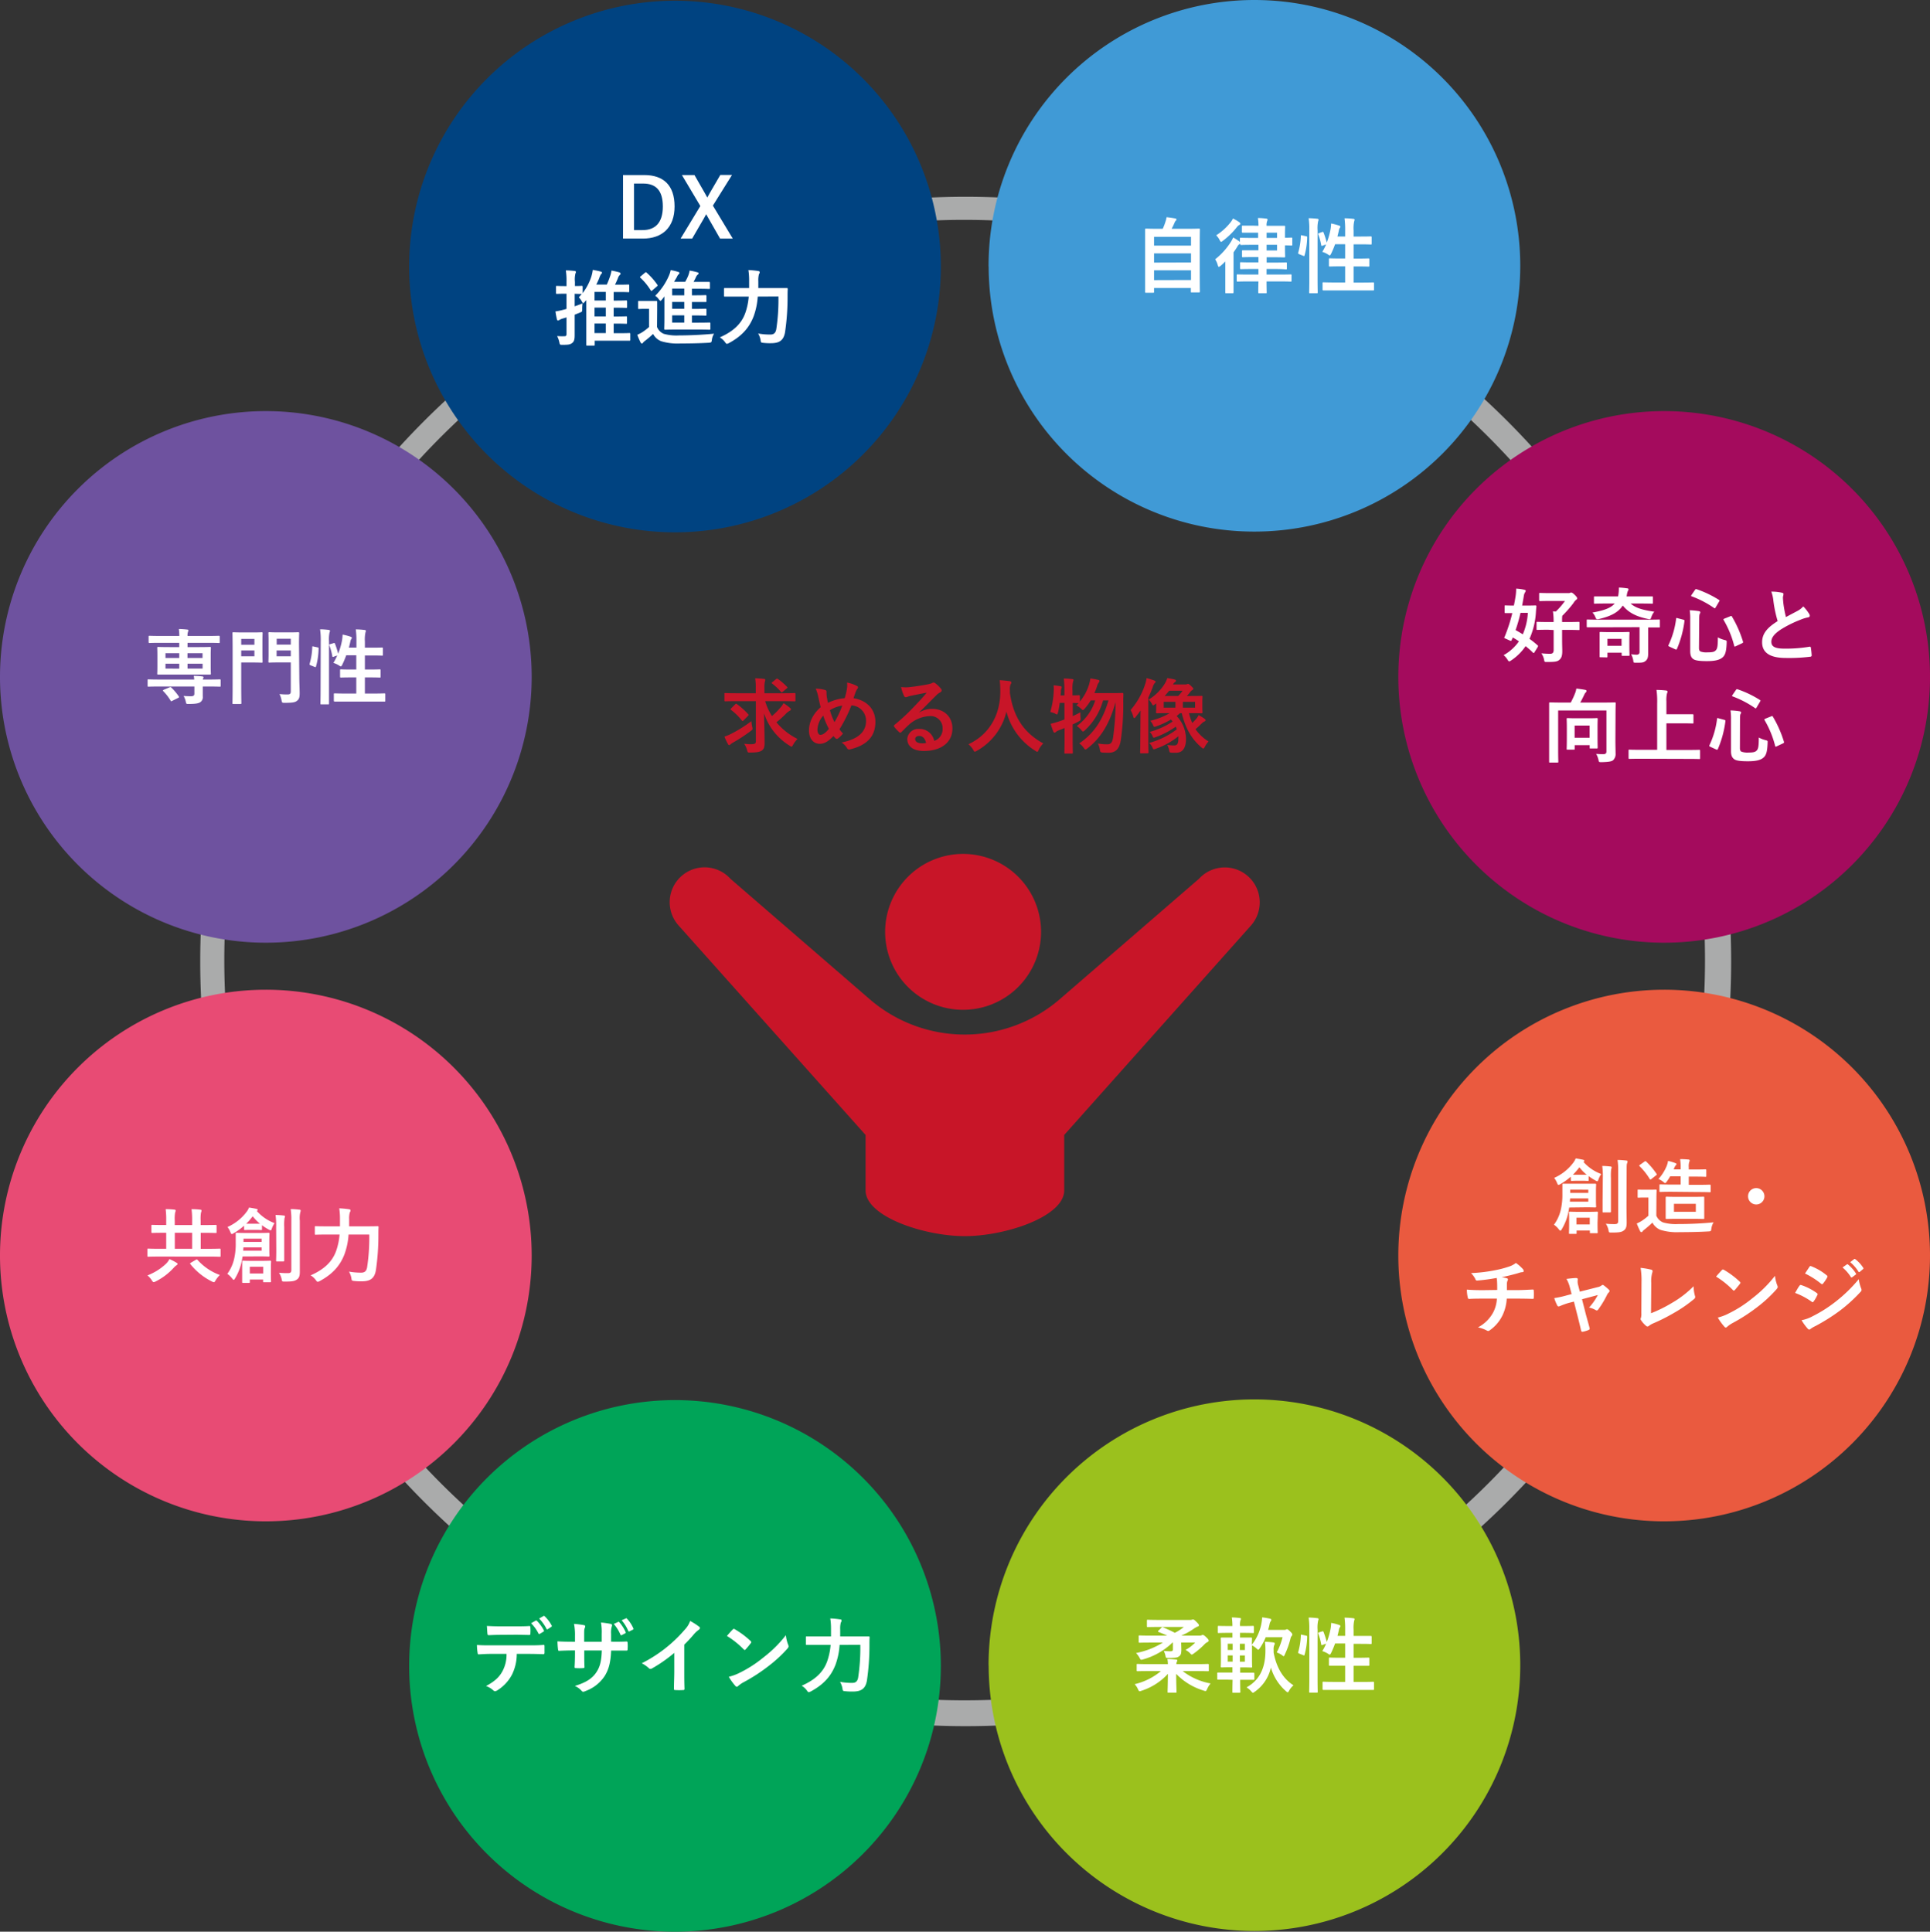
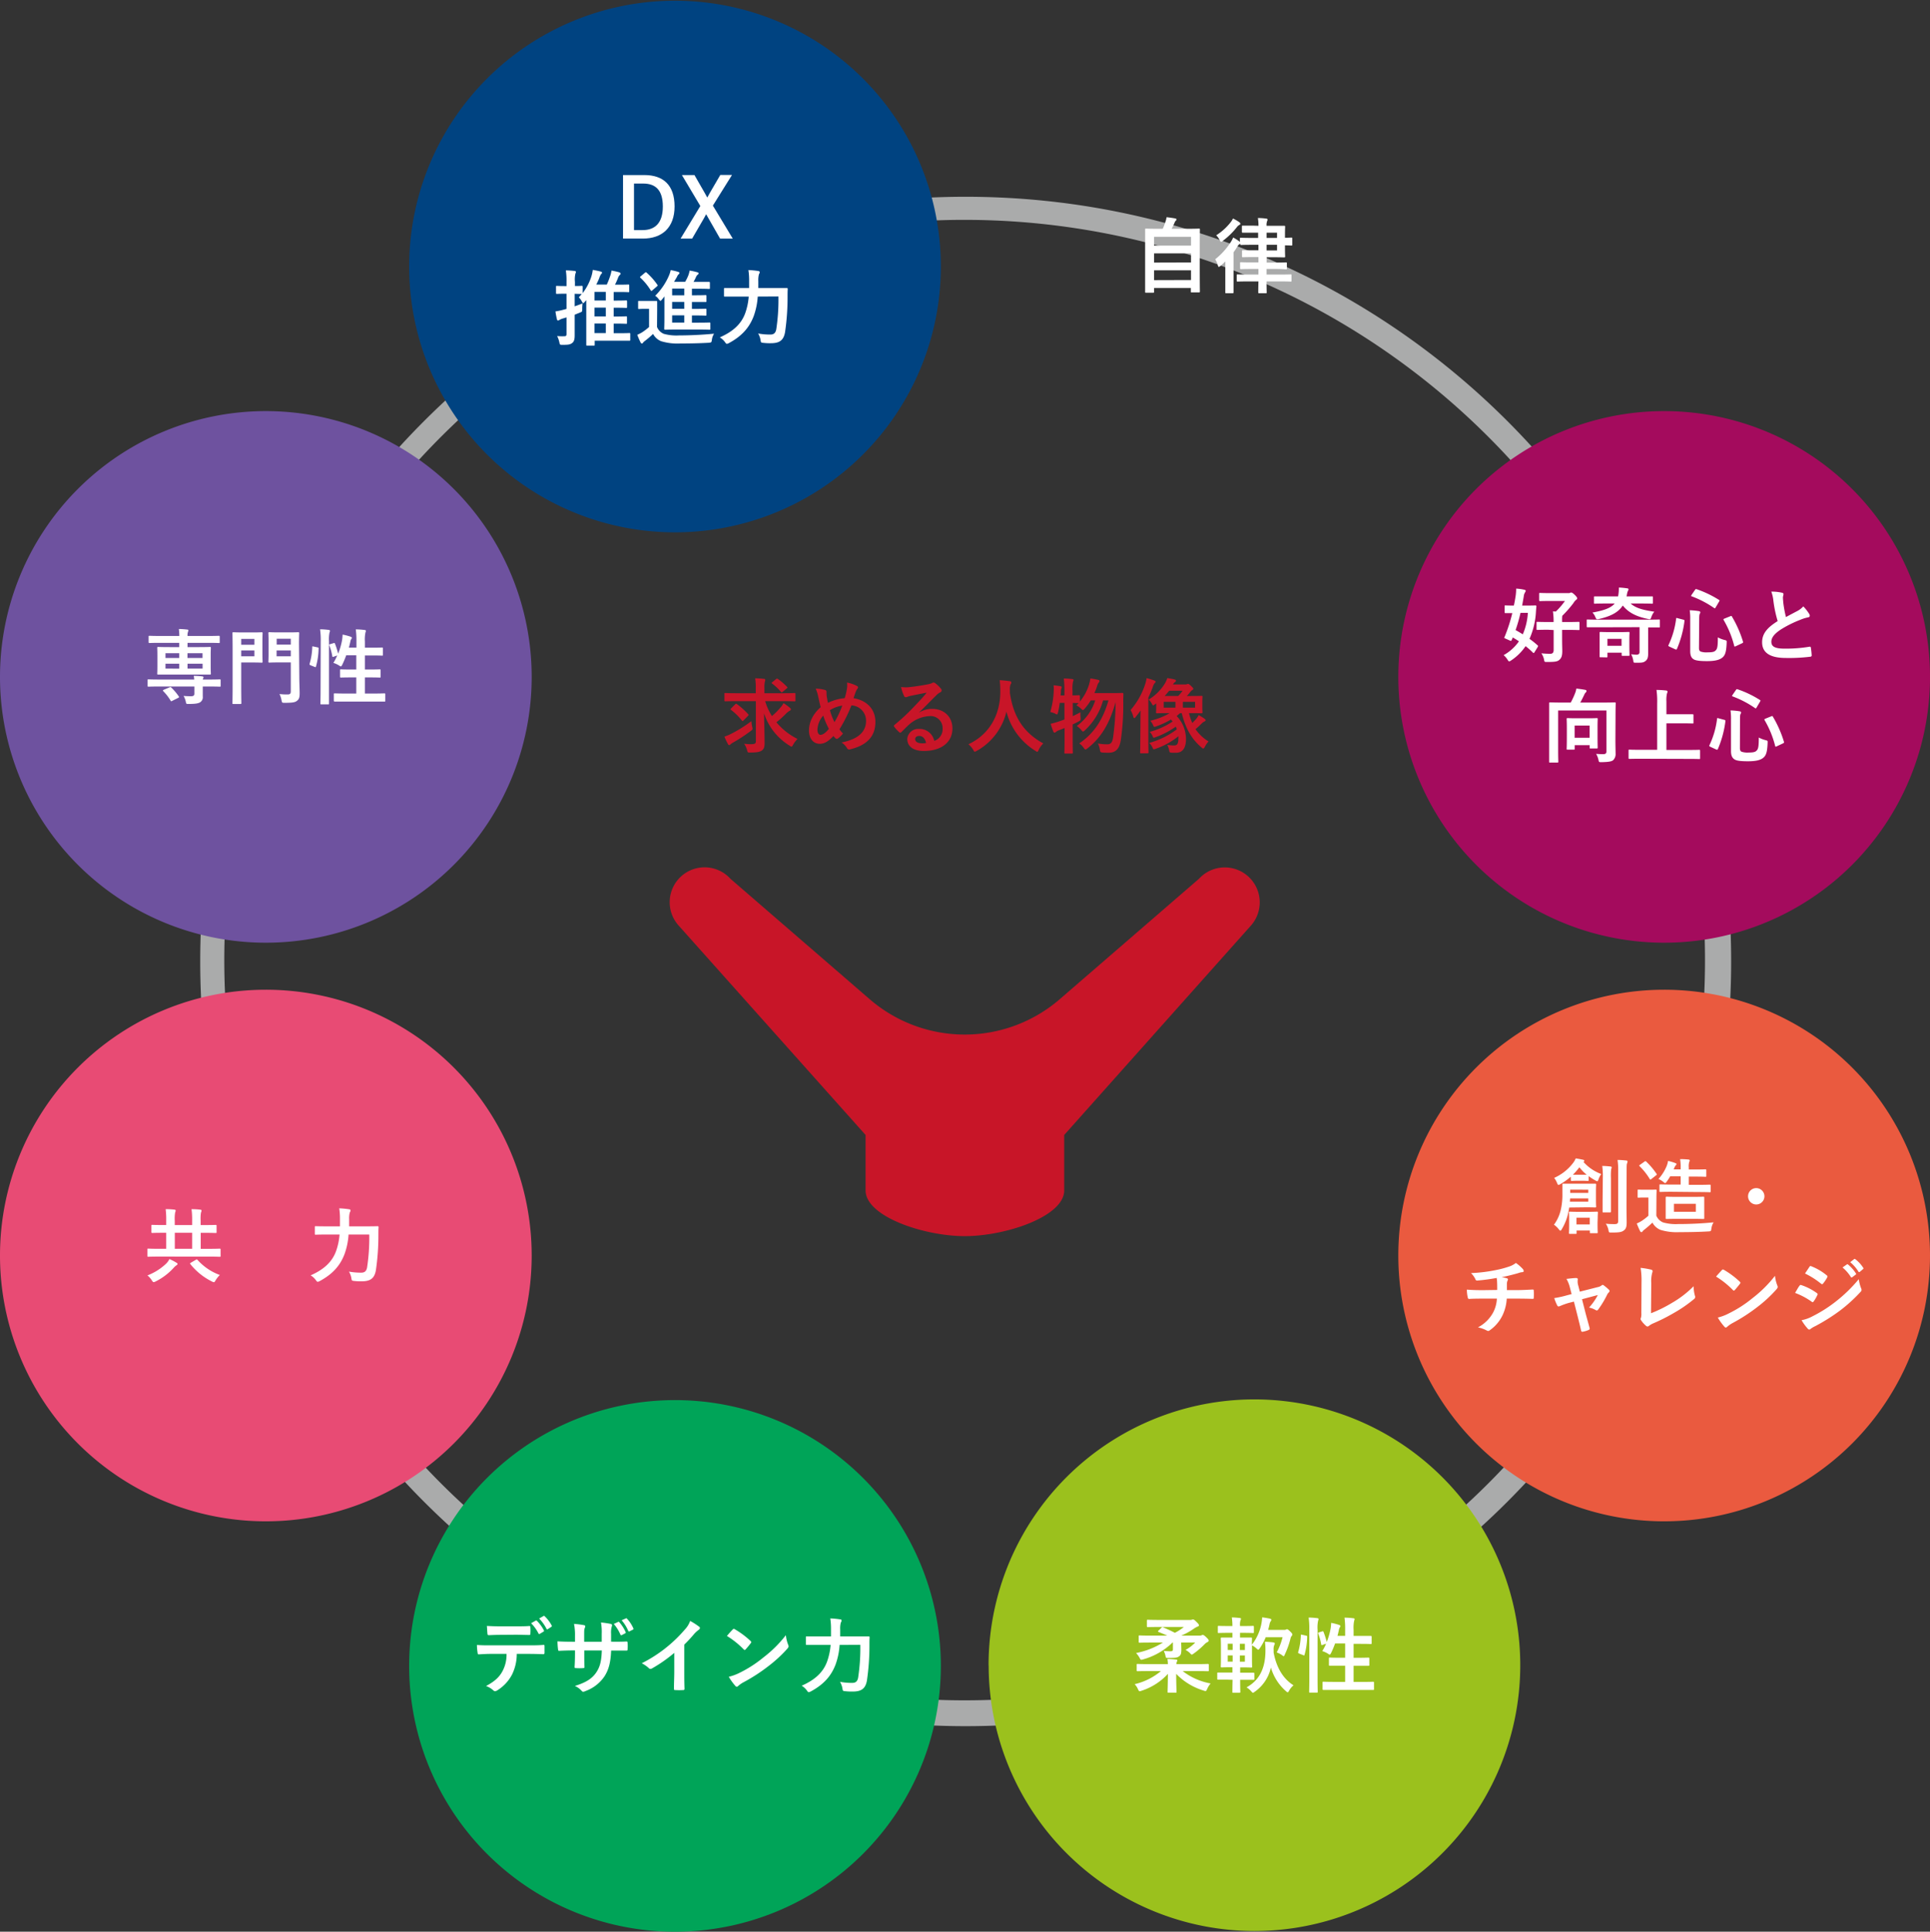
<svg xmlns="http://www.w3.org/2000/svg" viewBox="0 0 660 660.69">
  <rect x="0" y="0" width="660" height="660.69" fill="#333333" stroke="none" />
  <defs>
    <style>.cls-1{fill:#aaabab;}.cls-2{fill:#409ad6;}.cls-2,.cls-3,.cls-4,.cls-5,.cls-6,.cls-7,.cls-8,.cls-9{fill-rule:evenodd;}.cls-3{fill:#a40b5d;}.cls-4{fill:#ea5a3f;}.cls-5{fill:#9bc11d;}.cls-6{fill:#00a458;}.cls-7{fill:#e84b74;}.cls-8{fill:#6e529f;}.cls-9{fill:#004381;}.cls-10{fill:#c81528;}.cls-11{fill:#fff;}</style>
  </defs>
  <g id="レイヤー_2" data-name="レイヤー 2">
    <g id="reg">
      <path class="cls-1" d="M330.23,75.2a253.18,253.18,0,1,1-98.81,19.93A252.36,252.36,0,0,1,330.23,75.2m0-7.9C185.67,67.3,68.47,184.38,68.47,328.82s117.2,261.57,261.76,261.57S592,473.31,592,328.82,474.81,67.3,330.23,67.3Z" />
-       <path class="cls-2" d="M338.06,91.14a90.91,90.91,0,1,1,91.14,90.68H429a90.78,90.78,0,0,1-90.91-90.65v0Z" />
      <path class="cls-3" d="M478.18,231.28a90.91,90.91,0,1,1,90.93,91.15,90.91,90.91,0,0,1-90.93-91.15Z" />
      <path class="cls-4" d="M478.18,429.44a90.91,90.91,0,1,1,90.93,90.89A90.91,90.91,0,0,1,478.18,429.44Z" />
      <path class="cls-5" d="M338.06,569.58A90.91,90.91,0,1,1,429,660.45h0a90.91,90.91,0,0,1-90.91-90.87Z" />
      <path class="cls-6" d="M139.92,569.57a90.91,90.91,0,1,1,90.89,91.12A90.91,90.91,0,0,1,139.92,569.57Z" />
      <path class="cls-7" d="M0,429.44a90.91,90.91,0,1,1,90.93,90.89A90.91,90.91,0,0,1,0,429.44Z" />
      <path class="cls-8" d="M0,231.28a90.91,90.91,0,1,1,90.93,91.15A90.92,90.92,0,0,1,0,231.28v0Z" />
      <path class="cls-9" d="M139.92,91.14a90.91,90.91,0,1,1,90.89,90.93h0a90.9,90.9,0,0,1-90.89-90.91v0Z" />
-       <path class="cls-10" d="M329.26,345.38a26.66,26.66,0,1,0-26.57-26.74v.08a26.63,26.63,0,0,0,26.57,26.66Z" />
      <path class="cls-10" d="M296,388.19v18.94c0,9,20.05,15.66,33.93,15.66s34-6.66,34-15.66V388.19l63.74-71.5A11.93,11.93,0,1,0,410,300.58l-47.6,41.17a49.71,49.71,0,0,1-65,0l-47.6-41.17a11.93,11.93,0,1,0-17.71,16l.1.11Z" />
      <path class="cls-11" d="M391.91,100.12c-.28,0-.31,0-.31-.31s0-1.65,0-9.13V85.5c0-5.22,0-6.76,0-7s0-.31.31-.31,1.17.06,3.89.06h1.82a18.83,18.83,0,0,0,1-2.64,6.22,6.22,0,0,0,.3-1.31c1,.08,2.19.28,3,.42.25,0,.4.22.4.36a.57.57,0,0,1-.23.39,2,2,0,0,0-.42.68,21.69,21.69,0,0,1-1,2.1h5.46c2.72,0,3.7-.06,3.9-.06s.3,0,.3.31-.05,1.73-.05,6.19v5.91c0,7.48.05,9,.05,9.11s0,.3-.3.3h-2.5c-.28,0-.3,0-.3-.3V98.5H394.65v1.31c0,.28,0,.31-.31.31ZM394.65,84h12.64V81H394.65Zm12.64,5.77V86.67H394.65v3.14Zm0,6V92.45H394.65v3.36Z" />
      <path class="cls-11" d="M430.36,77.23a16,16,0,0,0-.2-2.66c1,0,1.93.08,2.86.2.28,0,.44.17.44.3a1.31,1.31,0,0,1-.14.54,3.72,3.72,0,0,0-.19,1.62H435c2.72,0,4,0,4.17,0s.31,0,.31.3-.06,1-.06,2.89v.9c1.26,0,2-.06,2.19-.06s.31,0,.31.34v2.07c0,.28,0,.31-.31.31s-.93-.06-2.19-.06v.81c0,1.94.06,2.83.06,3s0,.31-.31.31-1.45-.06-4.17-.06h-1.85v1.83H436c2.67,0,3.56-.06,3.76-.06s.31,0,.31.31v1.76c0,.28,0,.31-.31.31S438.68,92,436,92h-2.88V93.9h4.37c2.74,0,3.7-.05,3.84-.05.3,0,.33,0,.33.3V96c0,.28,0,.31-.33.31-.14,0-1.1-.06-3.84-.06h-4.37c0,2.36.05,3.62.05,3.73,0,.28,0,.31-.28.31h-2.29c-.28,0-.31,0-.31-.31s0-1.37.06-3.73h-3.23c-2.77,0-3.72.06-3.89.06s-.31,0-.31-.31V94.15c0-.28,0-.3.31-.3s1.12.05,3.89.05h3.23V92h-2.27c-2.67,0-3.53.06-3.7.06s-.31,0-.31-.31V90c0-.28,0-.31.31-.31s1,.06,3.7.06h2.27V87.93h-2c-2.36,0-3.11.06-3.31.06s-.31,0-.31-.31V85.92c0-.28,0-.31.31-.31s.95,0,3.31,0h2V83.73h-2.22c-2.63,0-3.53.06-3.7.06s-.31,0-.31-.34v-.14a.7.7,0,0,1-.22.17,2,2,0,0,0-.7.76c-.39.67-.87,1.37-1.37,2.07V96.53c0,2.25,0,3.31,0,3.45s0,.31-.28.31h-2.22c-.31,0-.31,0-.31-.31s0-1.2,0-3.45V92.42c0-.82,0-1.94,0-3a17.13,17.13,0,0,1-1.6,1.49c-.28.22-.47.36-.61.36s-.25-.16-.37-.58a6.61,6.61,0,0,0-.89-2,24,24,0,0,0,5.4-6,10,10,0,0,0,.76-1.46,17.33,17.33,0,0,1,2,1.26,1.25,1.25,0,0,1,.3.34V81.63c0-.28,0-.31.31-.31s1.07.06,3.7.06h2.22V79.59h-1.6c-2.58,0-3.47,0-3.64,0s-.31,0-.31-.31V77.48c0-.28,0-.3.31-.3s1.06,0,3.64,0ZM423.8,76c.22.17.36.31.36.5a.4.4,0,0,1-.28.4,2.37,2.37,0,0,0-.84.7,25.53,25.53,0,0,1-4.82,4.73c-.3.25-.5.39-.64.39s-.31-.22-.53-.67a6,6,0,0,0-1.15-1.57,19.57,19.57,0,0,0,4.87-4.37,6.51,6.51,0,0,0,.87-1.37A13.82,13.82,0,0,1,423.8,76Zm9.33,3.59v1.79h3.58V79.59Zm3.58,4.14h-3.58v1.93h3.58Z" />
-       <path class="cls-11" d="M446.62,80.79c.36.08.42.14.39.45a24.31,24.31,0,0,1-.9,6.13c-.08.28-.14.23-.45.12l-1.4-.56c-.36-.15-.39-.29-.3-.56a23.59,23.59,0,0,0,.89-5.69c0-.28.06-.25.45-.17Zm1.12-1.93a25.18,25.18,0,0,0-.23-4.23,29.46,29.46,0,0,1,2.95.19c.27,0,.44.17.44.31a1.13,1.13,0,0,1-.14.53,11.32,11.32,0,0,0-.19,3.11V95.05c0,3.16.05,4.76.05,4.9,0,.31,0,.34-.31.34H448c-.28,0-.31,0-.31-.34,0-.14.06-1.74.06-4.87Zm4.37.5c.31-.11.39-.08.5.17a29.37,29.37,0,0,1,1.1,3.44A25.18,25.18,0,0,0,455,78.44a14.7,14.7,0,0,0,.2-2,21.36,21.36,0,0,1,2.69.7c.36.14.47.25.47.39a.48.48,0,0,1-.17.39,2.26,2.26,0,0,0-.33.87c-.14.68-.31,1.38-.5,2.1H460v-2a29.3,29.3,0,0,0-.22-4.23c1.06,0,2.1.08,3,.19.28,0,.45.14.45.28a2.19,2.19,0,0,1-.14.56,11.36,11.36,0,0,0-.2,3.11v2.1h2.36c2.49,0,3.33-.05,3.5-.05s.31,0,.31.31v2.15c0,.28,0,.31-.31.31s-1-.06-3.5-.06h-2.36v4.88h1.52c2.52,0,3.39-.06,3.55-.06s.31,0,.31.31v2.19c0,.28,0,.31-.31.31s-1-.06-3.55-.06h-1.52v5.52h2.83c2.75,0,3.67-.06,3.84-.06s.31,0,.31.31V99c0,.31,0,.33-.31.33s-1.09,0-3.84,0h-9.3c-2.74,0-3.7,0-3.84,0s-.3,0-.3-.33V96.87c0-.28,0-.31.3-.31s1.1.06,3.84.06H460V91.1h-1.68c-2.52,0-3.36.06-3.56.06s-.31,0-.31-.31V88.66c0-.28,0-.31.31-.31s1,.06,3.56.06H460V83.53h-3.44a31,31,0,0,1-1.35,3.23c-.22.42-.34.59-.5.59s-.28-.12-.53-.28a7.83,7.83,0,0,0-2-.93,18.42,18.42,0,0,0,1.31-2.55l-1.17.42c-.37.14-.45.14-.51-.17a18.94,18.94,0,0,0-1-3.64c-.11-.31-.08-.36.29-.48Z" />
      <path class="cls-11" d="M392.55,571.55c-2.49,0-3.36.05-3.53.05s-.31,0-.31-.31v-1.87c0-.28,0-.31.31-.31s1,.06,3.53.06h6.83a12.31,12.31,0,0,0-.16-1.77c1,0,2,.11,3,.22.25,0,.39.15.39.26a1.13,1.13,0,0,1-.16.5,1.68,1.68,0,0,0-.17.79h7.23c2.49,0,3.36-.06,3.53-.06s.33,0,.33.31v1.87c0,.29,0,.31-.33.31s-1-.05-3.53-.05h-5.07a21.83,21.83,0,0,0,9.55,4.23,8.3,8.3,0,0,0-1.18,1.9c-.22.51-.33.7-.59.7a1.94,1.94,0,0,1-.64-.17,21.68,21.68,0,0,1-9.36-5.71c0,3.47.12,5.58.12,6.16,0,.26,0,.28-.31.28h-2.44c-.28,0-.31,0-.31-.28,0-.58.08-2.63.11-6.16a20.85,20.85,0,0,1-9,5.77,2.28,2.28,0,0,1-.65.17c-.25,0-.36-.2-.59-.7a5.93,5.93,0,0,0-1.14-1.71,21.6,21.6,0,0,0,9-4.48Zm4.65-14.85c.28-.23.34-.23.62-.08,1.34.56,2.71,1.2,3.95,1.84a16.57,16.57,0,0,0,3.08-2h-8.49c-2.72,0-3.67.06-3.84.06s-.31,0-.31-.31v-1.9c0-.28,0-.31.31-.31s1.12.06,3.84.06H407a1.85,1.85,0,0,0,.62-.09,1.07,1.07,0,0,1,.36-.08c.2,0,.45.11,1.12.78s.9.93.9,1.21-.23.39-.51.47a7.29,7.29,0,0,0-1.12.62,22.74,22.74,0,0,1-4.4,2.44h6.42a1.09,1.09,0,0,0,.53-.12,1,1,0,0,1,.39-.11c.2,0,.51.14,1.15.76s.87.9.87,1.15a.53.53,0,0,1-.31.5,3.53,3.53,0,0,0-1,.68,26.82,26.82,0,0,1-3.83,3.3c-.31.22-.48.34-.62.34s-.37-.17-.67-.54a6.78,6.78,0,0,0-1.49-1.06,13.07,13.07,0,0,0,3.31-2.52h-4.79c0,.81.05,1.51.05,2.13a7.51,7.51,0,0,1-.11,1.65,1.65,1.65,0,0,1-.76,1c-.58.39-.92.47-3.86.47-.48,0-.53,0-.65-.5a6.77,6.77,0,0,0-.64-1.9,20.17,20.17,0,0,0,2.21.14c.7,0,.93-.17.93-.62V561.8h-.14a23.38,23.38,0,0,1-10,5.74,2.64,2.64,0,0,1-.65.14c-.25,0-.36-.17-.64-.7a7,7,0,0,0-1.18-1.6,27.07,27.07,0,0,0,9.19-3.58h-4.37c-2.58,0-3.44.05-3.61.05s-.31,0-.31-.3v-1.91c0-.25,0-.28.31-.28s1,.06,3.61.06h5.86c-1-.45-2.05-.87-3-1.26-.25-.12-.25-.23,0-.45Z" />
      <path class="cls-11" d="M419.93,574.49c-2.41,0-3.19,0-3.36,0s-.31,0-.31-.3v-1.82c0-.28,0-.31.31-.31s.95,0,3.36,0h1.52v-1.82h-.68c-2.13,0-2.88.06-3,.06s-.31,0-.31-.28.06-.92.06-2.63V563c0-1.68-.06-2.44-.06-2.6s0-.31.31-.31.92,0,3,0h.68v-1.62H420.1c-2.38,0-3.16.06-3.31.06-.3,0-.33,0-.33-.31v-1.83c0-.27,0-.3.33-.3.15,0,.93.05,3.31.05h1.35a22.78,22.78,0,0,0-.2-2.94,25,25,0,0,1,2.69.2c.28,0,.45.14.45.28a1,1,0,0,1-.17.47,5.34,5.34,0,0,0-.17,1.88v.11h1.09c2.39,0,3.14-.05,3.31-.05s.34,0,.34.3v1.83c0,.28,0,.31-.34.31s-.92-.06-3.31-.06h-1.09v1.62h.76c2.13,0,2.86,0,3.05,0s.28,0,.28.31-.05.81-.05,2.15a16.73,16.73,0,0,0,3.3-7.37,15.34,15.34,0,0,0,.23-2c1,.11,1.9.28,2.68.44.29.09.45.2.45.37a.74.74,0,0,1-.22.53,3,3,0,0,0-.42,1.21c-.14.61-.28,1.17-.45,1.73h5.46a1.58,1.58,0,0,0,.59-.08.87.87,0,0,1,.39-.14c.23,0,.42.11,1.07.73s.76.84.76,1.09a.75.75,0,0,1-.23.5,1.71,1.71,0,0,0-.36.73,28.76,28.76,0,0,1-1.94,5.52c-.19.45-.28.65-.42.65s-.33-.14-.64-.4a7.16,7.16,0,0,0-1.74-.89,22.26,22.26,0,0,0,2-5.19h-5.77a18.93,18.93,0,0,1-2,3.73c-.26.36-.37.53-.54.53s-.3-.14-.61-.42a6.67,6.67,0,0,0-1.54-1.06v4.68c0,1.71.05,2.46.05,2.63s0,.28-.28.28-.92-.06-3.05-.06h-.76v1.82h1.15c2.47,0,3.22,0,3.39,0s.31,0,.31.31v1.82c0,.28,0,.3-.31.3s-.92,0-3.39,0h-1.15c0,2.58.06,4,.06,4.14s0,.29-.31.29h-2.1c-.28,0-.31,0-.31-.29s0-1.56.06-4.14Zm1.6-10.17v-2.13h-1.68v2.13Zm0,4v-2.13h-1.68v2.13Zm2.47-6.11v2.13h1.71v-2.13Zm1.71,4H424v2.13h1.71Zm9.83-1c.95,5.1,3.25,9,6.81,11.21a6.21,6.21,0,0,0-1.49,1.79c-.22.42-.34.59-.5.59s-.31-.12-.59-.37a16.92,16.92,0,0,1-5.16-8.09,13.74,13.74,0,0,1-5.49,8.26c-.33.23-.5.37-.64.37s-.31-.17-.62-.51a6.63,6.63,0,0,0-1.59-1.34c5.07-2.75,6.47-7.62,6.47-12.55a21.54,21.54,0,0,0-.17-3.06c1,.06,1.93.11,2.88.25.31.06.48.17.48.31a1.17,1.17,0,0,1-.2.65,3.94,3.94,0,0,0-.19,1.65Z" />
      <path class="cls-11" d="M446.62,559.42c.36.08.42.14.39.45a24.38,24.38,0,0,1-.9,6.13c-.08.28-.14.22-.45.11l-1.4-.56c-.36-.14-.39-.28-.3-.56a23.43,23.43,0,0,0,.89-5.69c0-.27.06-.25.45-.16Zm1.12-1.94a25.24,25.24,0,0,0-.23-4.23c1.07,0,2,.09,2.95.2.27,0,.44.17.44.31a1.2,1.2,0,0,1-.14.53,11.27,11.27,0,0,0-.19,3.11v16.28c0,3.16.05,4.76.05,4.9,0,.31,0,.34-.31.34H448c-.28,0-.31,0-.31-.34,0-.14.06-1.74.06-4.88Zm4.37.51c.31-.11.39-.09.5.17a28.77,28.77,0,0,1,1.1,3.44,25.28,25.28,0,0,0,1.31-4.54,14.36,14.36,0,0,0,.2-2,19.77,19.77,0,0,1,2.69.7c.36.14.47.25.47.39a.48.48,0,0,1-.17.39,2.2,2.2,0,0,0-.33.87c-.14.67-.31,1.37-.5,2.1H460v-2a29.39,29.39,0,0,0-.22-4.23c1.06,0,2.1.09,3,.2.28,0,.45.14.45.28a2.3,2.3,0,0,1-.14.56,11.36,11.36,0,0,0-.2,3.11v2.1h2.36c2.49,0,3.33,0,3.5,0s.31,0,.31.3v2.16c0,.28,0,.31-.31.31s-1-.06-3.5-.06h-2.36V567h1.52c2.52,0,3.39-.06,3.55-.06s.31,0,.31.31v2.18c0,.28,0,.31-.31.31s-1,0-3.55,0h-1.52v5.52h2.83c2.75,0,3.67-.06,3.84-.06s.31,0,.31.31v2.15c0,.31,0,.34-.31.34s-1.09,0-3.84,0h-9.3c-2.74,0-3.7,0-3.84,0s-.3,0-.3-.34V575.5c0-.28,0-.31.3-.31s1.1.06,3.84.06H460v-5.52h-1.68c-2.52,0-3.36,0-3.56,0s-.31,0-.31-.31v-2.18c0-.28,0-.31.31-.31s1,.06,3.56.06H460v-4.88h-3.44a31.78,31.78,0,0,1-1.35,3.22c-.22.42-.34.59-.5.59a1.28,1.28,0,0,1-.53-.28,8.12,8.12,0,0,0-2-.92,19,19,0,0,0,1.31-2.55l-1.17.42c-.37.14-.45.14-.51-.17a18.74,18.74,0,0,0-1-3.64c-.11-.31-.08-.37.29-.48Z" />
      <path class="cls-11" d="M176.72,565.66a16,16,0,0,1-1.65,7.14,14.09,14.09,0,0,1-4.94,5.3,1.69,1.69,0,0,1-.84.33.79.79,0,0,1-.58-.28,7.33,7.33,0,0,0-2.5-1.48c2.75-1.49,4.4-2.86,5.58-5a11.94,11.94,0,0,0,1.43-6h-5.33c-1.4,0-2.77.08-4.2.17-.25,0-.33-.17-.36-.54a16.7,16.7,0,0,1-.23-2.68c1.57.13,3.14.13,4.77.13h12.58c2.18,0,3.8,0,5.46-.16.28,0,.3.16.3.56s0,1.79,0,2.15-.16.48-.42.48c-1.45-.06-3.38-.11-5.32-.11Zm-5.55-6.5c-1.29,0-2.41.05-4,.11-.36,0-.44-.14-.47-.48-.09-.67-.11-1.68-.2-2.68,2,.11,3.39.14,4.65.14h5.16c1.56,0,3.33,0,4.73-.12.28,0,.34.17.34.54a13.89,13.89,0,0,1,0,2c0,.39-.06.53-.37.53-1.51,0-3.16-.08-4.7-.08Zm12.05-4.88c.14-.08.25,0,.39.09a13.09,13.09,0,0,1,2.38,3.25c.09.17.09.31-.14.45l-1.26.75c-.2.12-.34.06-.45-.14a13.7,13.7,0,0,0-2.52-3.5Zm2.66-1.57c.17-.11.25-.05.39.09a12.41,12.41,0,0,1,2.38,3.14c.09.17.12.33-.14.5l-1.17.76a.3.3,0,0,1-.48-.14,13.83,13.83,0,0,0-2.49-3.48Z" />
      <path class="cls-11" d="M210,561.51c1.37,0,2.94,0,4.23-.08.33,0,.36.14.39.45a13.59,13.59,0,0,1,0,2.21c0,.36-.08.48-.48.45-.95,0-2.66,0-4,0h-1.15c-.17,4-.78,6.36-2.16,8.63a13.25,13.25,0,0,1-6.61,5.21,2.25,2.25,0,0,1-.78.25c-.17,0-.31-.08-.53-.31a6.56,6.56,0,0,0-2.33-1.68c4-1.23,6.13-2.66,7.56-5,1.1-1.79,1.55-3.72,1.66-7.14h-6v1c0,1.65,0,3.16.08,4.65,0,.31-.16.36-.47.39a16.16,16.16,0,0,1-2.41,0c-.37,0-.53-.08-.51-.39.09-1.46.14-2.83.14-4.6v-1.06h-.84c-1.51,0-3.75.08-4.62.14-.22,0-.31-.17-.34-.53a24.5,24.5,0,0,1-.19-2.72c1.18.08,3,.14,5.15.14h.84v-2a19.4,19.4,0,0,0-.33-4.11,29.57,29.57,0,0,1,3.42.44c.3.06.42.2.42.4a2.17,2.17,0,0,1-.17.59c-.2.5-.2.78-.2,2.68v2h6l0-2.75a18.2,18.2,0,0,0-.25-3.83,26.75,26.75,0,0,1,3.28.47c.39.09.5.23.5.45a1.33,1.33,0,0,1-.11.5,7.71,7.71,0,0,0-.22,2.47v2.66Zm1.4-6.78a.31.31,0,0,1,.39.11,13.27,13.27,0,0,1,2.16,3.39c.08.2.05.31-.17.42l-1.15.59c-.22.12-.36.06-.47-.17a13.57,13.57,0,0,0-2.27-3.64Zm2.63-1.2c.17-.09.25-.06.39.11a11.71,11.71,0,0,1,2.16,3.28.3.3,0,0,1-.17.47l-1.12.56c-.25.12-.36,0-.45-.14a13.47,13.47,0,0,0-2.26-3.64Z" />
      <path class="cls-11" d="M234,571.74c0,1.93,0,3.58.08,5.82,0,.37-.11.48-.42.48a21.8,21.8,0,0,1-2.8,0c-.31,0-.42-.11-.39-.45,0-2,.11-3.84.11-5.74v-6.53a48.54,48.54,0,0,1-7.71,5.38.83.83,0,0,1-.42.11.78.78,0,0,1-.59-.28,10.53,10.53,0,0,0-2.4-1.65,47.5,47.5,0,0,0,14.79-11.6,8.18,8.18,0,0,0,1.76-2.88,24.56,24.56,0,0,1,3.11,2,.5.5,0,0,1,.23.42.79.79,0,0,1-.4.61,9.48,9.48,0,0,0-1.68,1.55,46.39,46.39,0,0,1-3.27,3.52Z" />
      <path class="cls-11" d="M250.55,557.34a.53.53,0,0,1,.39-.23.75.75,0,0,1,.36.14,29.63,29.63,0,0,1,5.36,4c.16.17.25.28.25.39a.61.61,0,0,1-.17.37c-.42.56-1.34,1.68-1.74,2.1-.14.14-.22.22-.33.22s-.23-.08-.37-.22a29.69,29.69,0,0,0-5.71-4.57C249.21,558.77,250,557.9,250.55,557.34ZM253,572.1a41.44,41.44,0,0,0,8.06-5.21,42,42,0,0,0,7.68-7.62,12.42,12.42,0,0,0,.79,3.28,1.4,1.4,0,0,1,.14.53c0,.25-.14.48-.45.84a45.89,45.89,0,0,1-6.45,5.94,59.44,59.44,0,0,1-8.46,5.49,9.7,9.7,0,0,0-1.87,1.29.78.78,0,0,1-.51.28.69.69,0,0,1-.47-.31,19,19,0,0,1-2.24-3.11A16.82,16.82,0,0,0,253,572.1Z" />
      <path class="cls-11" d="M287.12,562.61a24.31,24.31,0,0,1-1.4,6.75c-1.59,4.14-4.31,6.92-8.46,9.16a2.63,2.63,0,0,1-.67.25c-.23,0-.37-.17-.67-.59a6.11,6.11,0,0,0-1.77-1.62c4.57-2,7.4-4.65,8.71-8.32a22,22,0,0,0,1.18-5.63h-4.37c-2.69,0-3.61,0-3.75,0-.31,0-.34,0-.34-.31v-2.3c0-.27,0-.3.34-.3.14,0,1.06,0,3.75,0h4.51c0-.81,0-1.62,0-2.43a23.6,23.6,0,0,0-.25-3.73,29.86,29.86,0,0,1,3.3.31c.42,0,.56.19.56.39a1.16,1.16,0,0,1-.25.7,8,8,0,0,0-.22,2.38c0,.76,0,1.57,0,2.38h5.88c2.72,0,3.64,0,3.84,0s.34,0,.34.33c-.06.84-.06,1.8-.06,2.53a81.47,81.47,0,0,1-.87,12.29c-.5,2.69-1.88,3.67-4.68,3.7a20.27,20.27,0,0,1-2.69-.11c-.87-.08-.87-.11-1-1a6.94,6.94,0,0,0-.82-2.21,21.83,21.83,0,0,0,4.21.36c1,0,1.76-.39,2-1.88a67.23,67.23,0,0,0,.73-11.14Z" />
      <path class="cls-11" d="M54.18,429.78c-2.47,0-3.33.06-3.5.06s-.28,0-.28-.31v-2.16c0-.28,0-.31.28-.31s1,.06,3.5.06h2.66v-5.47h-1c-2.66,0-3.58.06-3.75.06s-.31,0-.31-.34v-2.15c0-.26,0-.28.31-.28s1.09.05,3.75.05h1v-1.43a29.65,29.65,0,0,0-.19-4c1.06,0,2,.05,3,.17.28,0,.42.16.42.3a2.46,2.46,0,0,1-.19.73,13.22,13.22,0,0,0-.12,2.77V419H65.7v-1.43a27.94,27.94,0,0,0-.2-4c1.06,0,2,.05,3,.17.27,0,.42.16.42.3a2.49,2.49,0,0,1-.2.73,13.7,13.7,0,0,0-.11,2.77V419H70c2.66,0,3.59-.05,3.75-.05s.31,0,.31.28v2.15c0,.31,0,.34-.31.34s-1.09-.06-3.75-.06H68.64v5.47h3c2.47,0,3.31-.06,3.48-.06s.31,0,.31.31v2.16c0,.28,0,.31-.31.31s-1-.06-3.48-.06Zm6.16,2.1c.26.14.37.25.37.42s-.17.37-.42.5a4.75,4.75,0,0,0-.84.76,21,21,0,0,1-6.25,4.74,1.89,1.89,0,0,1-.64.22c-.23,0-.34-.17-.65-.62a7.1,7.1,0,0,0-1.48-1.68,19.32,19.32,0,0,0,6.36-4,5.83,5.83,0,0,0,1.15-1.59A18.52,18.52,0,0,1,60.34,431.88Zm5.36-4.76v-5.47H59.78v5.47ZM67,430.87c.25-.17.33-.17.56.06a18.85,18.85,0,0,0,7.62,5.15,9.11,9.11,0,0,0-1.43,1.79c-.28.48-.4.68-.62.68a1.92,1.92,0,0,1-.62-.23,21.72,21.72,0,0,1-7.39-5.94c-.2-.27-.14-.33.2-.53Z" />
-       <path class="cls-11" d="M82.94,429.75a28.75,28.75,0,0,1-.62,3.05,18.53,18.53,0,0,1-1.93,4.43c-.2.34-.34.51-.48.51s-.28-.17-.56-.51a6.81,6.81,0,0,0-1.62-1.54A13.84,13.84,0,0,0,80,430.84a22.64,22.64,0,0,0,.61-5.74c0-2,0-2.83,0-3.14s0-.31.28-.31,1,.06,3.23.06h4.54c2.26,0,3.05-.06,3.19-.06s.31,0,.31.31-.06.73-.06,2.27v3c0,1.48.06,2.07.06,2.24s0,.31-.31.31-.93-.06-3.19-.06Zm.53-10.53a20.72,20.72,0,0,1-3.56,2.57,1.85,1.85,0,0,1-.64.29c-.2,0-.28-.23-.48-.65a6.37,6.37,0,0,0-1-1.76,16.55,16.55,0,0,0,6.56-5.22,5.67,5.67,0,0,0,.81-1.45c.93.14,1.68.28,2.58.47.22.06.36.15.36.37s-.08.25-.28.36a15.3,15.3,0,0,0,6.08,4.15,6.74,6.74,0,0,0-.92,1.79c-.17.48-.25.67-.42.67a1.51,1.51,0,0,1-.62-.25,16.24,16.24,0,0,1-2.35-1.51v1.34c0,.28,0,.31-.31.31s-.5-.05-1.9-.05H85.71c-1.37,0-1.74.05-1.9.05-.31,0-.34,0-.34-.31ZM92.63,435c0,2.44.06,3.11.06,3.28s0,.28-.31.28h-2.1c-.28,0-.31,0-.31-.28v-.65H85.43v.84c0,.28,0,.31-.31.31h-2c-.28,0-.31,0-.31-.31s0-.81,0-3.3v-1.6c0-1.29,0-1.87,0-2.07s0-.31.31-.31.84.06,2.94.06h3.39c2.07,0,2.74-.06,2.94-.06s.31,0,.31.31-.06.75-.06,1.73Zm-3.17-8.35H83.25l-.09,1.12h6.3Zm-6.19-3v1.1h6.19v-1.1Zm4.07-5.1c.87,0,1.31,0,1.56,0A16.68,16.68,0,0,1,86.41,416a21.28,21.28,0,0,1-2.21,2.54c.28,0,.73,0,1.51,0Zm-1.91,14.71v2.3H90v-2.3Zm9-13.56a25.17,25.17,0,0,0-.2-4.14c1,0,1.88.08,2.86.19.25,0,.37.14.37.31a2.87,2.87,0,0,1-.17.62,17.76,17.76,0,0,0-.09,3v7.74c0,2.38,0,3.53,0,3.69s0,.34-.28.34H94.7c-.25,0-.28,0-.28-.34s.06-1.31.06-3.69Zm8.1,9.61c0,2,0,4.18,0,5.58s-.19,2.18-1,2.74-1.59.7-4.23.7c-.84,0-.84,0-1-.9a6.25,6.25,0,0,0-.9-2.12,27.93,27.93,0,0,0,3,.14c.89,0,1.23-.23,1.23-1.12V417.54a23.4,23.4,0,0,0-.23-4c1,0,2,.09,3,.2.28,0,.42.16.42.3a1.89,1.89,0,0,1-.14.62,9.06,9.06,0,0,0-.16,2.83Z" />
      <path class="cls-11" d="M119.2,422.24a24.16,24.16,0,0,1-1.4,6.75c-1.59,4.15-4.31,6.92-8.46,9.17a2.63,2.63,0,0,1-.67.25c-.23,0-.37-.17-.67-.59a6.11,6.11,0,0,0-1.77-1.62c4.57-2,7.4-4.66,8.71-8.33a22,22,0,0,0,1.18-5.63h-4.37c-2.69,0-3.61.06-3.75.06-.31,0-.34,0-.34-.31v-2.3c0-.28,0-.3.34-.3.14,0,1.06.05,3.75.05h4.51c0-.81,0-1.62,0-2.44a23.56,23.56,0,0,0-.25-3.72,27.63,27.63,0,0,1,3.3.31c.42.05.56.19.56.39a1.19,1.19,0,0,1-.25.7,8,8,0,0,0-.22,2.38c0,.76,0,1.57,0,2.38h5.88c2.72,0,3.64-.05,3.84-.05s.34.05.34.33c-.06.84-.06,1.8-.06,2.52a81.71,81.71,0,0,1-.87,12.3c-.5,2.69-1.88,3.67-4.68,3.7a20.27,20.27,0,0,1-2.69-.11c-.87-.09-.87-.11-1-1a6.85,6.85,0,0,0-.82-2.21,22.66,22.66,0,0,0,4.21.36c1,0,1.76-.39,2-1.88a67.28,67.28,0,0,0,.73-11.15Z" />
      <path class="cls-11" d="M66.42,232.42a11.43,11.43,0,0,0-.16-1.26,23.68,23.68,0,0,1,2.94.19c.25,0,.39.17.39.31a1,1,0,0,1-.14.42,1.13,1.13,0,0,0-.11.34h2.32c2.5,0,3.34-.06,3.5-.06s.29,0,.29.31v1.85c0,.31,0,.34-.29.34s-1-.06-3.5-.06H69.34v.39c0,1.12,0,2,0,3a2.06,2.06,0,0,1-1,2.07c-.59.31-1.49.51-3.78.51-.84,0-.87,0-1-.65a6.64,6.64,0,0,0-.79-2.1c1,.09,2,.11,2.56.11.81,0,1.14-.25,1.14-.89V234.8H54.27c-2.5,0-3.34.06-3.51.06s-.28,0-.28-.34v-1.85c0-.28,0-.31.28-.31s1,.06,3.51.06ZM58,230.71c-2.75,0-3.73,0-3.89,0-.31,0-.34,0-.34-.3s.05-.9.05-2.52v-3.7c0-1.71-.05-2.41-.05-2.61s0-.31.34-.31c.16,0,1.14.06,3.89.06h3.3v-1.46H54.69c-2.53,0-3.4.06-3.56.06s-.31,0-.31-.31v-1.82c0-.31,0-.34.31-.34s1,.06,3.56.06h6.63a17,17,0,0,0-.16-2.38c1,0,1.93.08,2.88.19.25,0,.37.12.37.28a1.92,1.92,0,0,1-.14.56,3.62,3.62,0,0,0-.14,1.35h7.11c2.55,0,3.42-.06,3.59-.06s.31,0,.31.34v1.82c0,.28,0,.31-.31.31s-1-.06-3.59-.06H64.13v1.46h3.75c2.75,0,3.73-.06,3.92-.06s.31,0,.31.31-.06.9-.06,2.52v3.79c0,1.62.06,2.35.06,2.52s0,.3-.31.3-1.17,0-3.92,0Zm-.08,4.4c.33-.17.39-.14.61,0a19.78,19.78,0,0,1,2.61,3.08c.16.26.11.34-.23.51l-2,1c-.34.2-.39.23-.56-.05a16.55,16.55,0,0,0-2.49-3.22c-.23-.25-.17-.34.14-.51Zm3.38-10.06v-1.63H56.59v1.63Zm0,3.64V227H56.59v1.68Zm2.81-5.27v1.63h5.15v-1.63ZM69.28,227H64.13v1.68h5.15Z" />
      <path class="cls-11" d="M86.78,216.31c1.76,0,2.54-.06,2.71-.06s.31,0,.31.31-.06,1-.06,2.86v4.09c0,1.79.06,2.66.06,2.83s0,.31-.31.31-.95-.06-2.71-.06H82.49v8c0,3.81.05,5.68.05,5.88s0,.31-.3.31H79.8c-.28,0-.31,0-.31-.31s.06-2.07.06-5.88V222.5c0-3.81-.06-5.74-.06-5.94s0-.31.31-.31,1.23.06,3.25.06Zm-4.29,2.21v2H87v-2ZM87,222.47H82.49v2H87Zm15.35,9c0,2,.12,4.21.12,5.58s-.15,2-.82,2.57-1.37.76-4.28.76c-.9,0-.93,0-1.1-.89a7.36,7.36,0,0,0-.7-2.11,24,24,0,0,0,2.72.14c.9,0,1.15-.25,1.15-1.09v-9.86H95.12c-2.15,0-2.85.06-3,.06s-.34,0-.34-.31.06-.9.06-2.64v-4.51c0-1.73-.06-2.43-.06-2.63s0-.31.34-.31.87.06,3,.06H99c2.16,0,2.88-.06,3-.06s.31,0,.31.31-.06,1.32-.06,3.67Zm-7.73-13v2h4.82v-2Zm4.82,6v-2H94.59v2Z" />
      <path class="cls-11" d="M108.56,221.41c.36.08.42.14.39.45a24.38,24.38,0,0,1-.9,6.13c-.08.28-.14.22-.45.11l-1.4-.56c-.36-.14-.39-.28-.31-.56a22.91,22.91,0,0,0,.9-5.69c0-.27.06-.25.45-.16Zm1.12-1.94a25.24,25.24,0,0,0-.23-4.23c1.07,0,2,.09,2.94.2.28,0,.45.17.45.31a1.17,1.17,0,0,1-.14.53,11.27,11.27,0,0,0-.19,3.11v16.28c0,3.16,0,4.76,0,4.9,0,.31,0,.34-.31.34h-2.32c-.28,0-.31,0-.31-.34,0-.14.06-1.74.06-4.87Zm4.37.51c.31-.11.39-.09.5.17a27,27,0,0,1,1.09,3.44,24.54,24.54,0,0,0,1.32-4.54,16.07,16.07,0,0,0,.2-2,19.77,19.77,0,0,1,2.69.7c.36.14.47.25.47.39a.48.48,0,0,1-.17.39,2.2,2.2,0,0,0-.33.87q-.21,1-.51,2.1h2.58v-2a29.39,29.39,0,0,0-.22-4.23c1.06,0,2.1.09,3,.2.28,0,.45.14.45.28a1.92,1.92,0,0,1-.14.56,11.36,11.36,0,0,0-.2,3.11v2.1h2.36c2.49,0,3.33-.05,3.5-.05s.31,0,.31.3v2.16c0,.28,0,.31-.31.31s-1-.06-3.5-.06h-2.36V229h1.52c2.52,0,3.39-.06,3.55-.06s.31,0,.31.31v2.18c0,.28,0,.31-.31.31s-1-.05-3.55-.05h-1.52v5.52h2.83c2.75,0,3.67-.06,3.84-.06s.31,0,.31.31v2.15c0,.31,0,.34-.31.34s-1.09,0-3.84,0h-9.3c-2.74,0-3.7,0-3.84,0s-.31,0-.31-.34v-2.15c0-.28,0-.31.31-.31s1.1.06,3.84.06h3.53v-5.52h-1.68c-2.52,0-3.36.05-3.56.05s-.31,0-.31-.31v-2.18c0-.28,0-.31.31-.31s1,.06,3.56.06h1.68v-4.88h-3.44a31.78,31.78,0,0,1-1.35,3.22c-.22.42-.34.59-.5.59a1.36,1.36,0,0,1-.54-.28,8.06,8.06,0,0,0-2-.92,19,19,0,0,0,1.31-2.55l-1.17.42c-.37.14-.45.14-.51-.17a18.74,18.74,0,0,0-1-3.64c-.11-.31-.08-.37.29-.48Z" />
      <path class="cls-11" d="M220.34,59.87c6.47,0,10.34,3.42,10.34,10.73s-4.32,11-10.84,11h-6.78V59.87ZM216.81,78.7h2.94c4.23,0,6.92-2.42,6.92-8.07s-2.52-7.85-6.72-7.85h-3.14Z" />
      <path class="cls-11" d="M243.78,70.32l6.8,11.29h-4.34l-4-7c-.28-.47-.48-.89-.76-1.34-.25.45-.48.87-.73,1.34l-4.06,7h-3.95l6.75-11.15-6.3-10.59h4.29L241,66c.31.53.56,1,.87,1.57.3-.53.58-1.06.89-1.62l3.56-6.11h4Z" />
      <path class="cls-11" d="M200,103.2c-.25.31-.42.48-.56.48s-.22-.17-.42-.51a6.14,6.14,0,0,0-1.09-1.48,14.79,14.79,0,0,0,1-1.15h-.09c-.16,0-.73,0-2.32-.06v4.29c.9-.31,1.82-.64,2.69-1a17.73,17.73,0,0,0-.11,1.94c0,.89,0,.89-.79,1.2l-1.79.73V109c0,2,0,4.29,0,5.66s-.17,2.16-.9,2.69-1.4.59-3.28.59c-.87,0-.87,0-1.06-.87a8.19,8.19,0,0,0-.76-2.13A19.93,19.93,0,0,0,193,115c.56,0,.73-.14.73-.84v-5.6l-1.51.45a5.62,5.62,0,0,0-.93.42.8.8,0,0,1-.45.19c-.17,0-.3-.08-.36-.33a25.75,25.75,0,0,1-.53-2.78,21,21,0,0,0,2.57-.53c.37-.08.76-.19,1.21-.33v-5.19h-.5c-2,0-2.61.06-2.78.06s-.31,0-.31-.31V98.1c0-.28,0-.31.31-.31s.78.06,2.78.06h.5V96.48a23,23,0,0,0-.23-4,29.34,29.34,0,0,1,3,.2c.28,0,.45.16.45.3a1.44,1.44,0,0,1-.17.59,8.54,8.54,0,0,0-.17,2.83v1.43c1.59,0,2.16-.06,2.32-.06s.31,0,.31.31v2.19a18.76,18.76,0,0,0,2.92-5.49,12.57,12.57,0,0,0,.55-2.47c1,.17,2.05.39,2.67.56.31.11.5.17.5.39s-.11.31-.34.51a5.76,5.76,0,0,0-.64,1.43c-.31.73-.62,1.43-1,2.13h3.61a27.77,27.77,0,0,0,1.1-2.78,9.51,9.51,0,0,0,.5-2,23.18,23.18,0,0,1,2.64.59c.27.11.47.25.47.44a.67.67,0,0,1-.31.51,2.57,2.57,0,0,0-.61,1.09c-.34.81-.62,1.51-1,2.19h1.32c2.3,0,3.08-.06,3.25-.06s.31,0,.31.31v2c0,.28,0,.31-.31.31s-1-.06-3.25-.06h-1.76v2.94h1c2.32,0,3.08-.06,3.25-.06s.33,0,.33.34v1.88c0,.31,0,.34-.33.34s-.93-.06-3.25-.06h-1v3h1c2.29,0,3.08-.06,3.25-.06s.3,0,.3.31v1.93c0,.28,0,.31-.3.31s-1-.06-3.25-.06h-1v3.28h2c2.4,0,3.22-.06,3.39-.06s.28,0,.28.31v2c0,.28,0,.31-.28.31s-1,0-3.39,0h-8.49v1.37c0,.28,0,.31-.31.31H200.8c-.28,0-.31,0-.31-.31s0-.9,0-3.22v-12Zm7.17-.42V99.84h-3.86v2.94Zm0,5.44v-3h-3.86v3Zm0,5.71v-3.28h-3.86v3.28Z" />
      <path class="cls-11" d="M224.68,111.83a4.25,4.25,0,0,0,2.32,2.35,16,16,0,0,0,5.19.54c3.61,0,8-.2,12-.59a5.12,5.12,0,0,0-.75,2.1c-.14.89-.14.89-1,1-3.56.2-6.89.25-9.81.25a19.25,19.25,0,0,1-6.55-.78,5.43,5.43,0,0,1-2.75-2.49,32,32,0,0,1-2.88,2.46,2.64,2.64,0,0,0-.56.56.47.47,0,0,1-.42.25.56.56,0,0,1-.4-.33,24.74,24.74,0,0,1-1.14-2.64,16.25,16.25,0,0,0,1.68-.86,21.51,21.51,0,0,0,2.35-1.8v-6.22h-1.4c-1.51,0-1.91.06-2,.06-.31,0-.34,0-.34-.34v-2.13c0-.28,0-.3.34-.3.13,0,.53,0,2,0h1.76c1.49,0,1.94,0,2.11,0s.3,0,.3.3,0,1,0,2.67Zm-4.12-18.55a.36.36,0,0,1,.59,0,22.62,22.62,0,0,1,3.64,4.11c.17.26.17.28-.14.57l-1.57,1.34a.55.55,0,0,1-.33.2c-.09,0-.14-.06-.23-.2A20.52,20.52,0,0,0,219,95c-.22-.22-.19-.25.11-.5Zm5.86,9.11c-.29.33-.43.5-.56.5s-.31-.19-.59-.56a4.59,4.59,0,0,0-1.21-1.17,21.84,21.84,0,0,0,4.71-6.92,9.9,9.9,0,0,0,.59-1.85,18.21,18.21,0,0,1,2.57.61c.28.09.42.2.42.37a.58.58,0,0,1-.28.45,2.24,2.24,0,0,0-.56.87l-1,1.7h3.79A14.49,14.49,0,0,0,235.46,94a10.24,10.24,0,0,0,.37-1.45,21.23,21.23,0,0,1,2.69.59c.22.08.39.19.39.36s-.11.28-.28.42a2,2,0,0,0-.59.76,16.4,16.4,0,0,1-.87,1.73H239c2.44,0,3.25,0,3.42,0s.34,0,.34.33v1.77c0,.28,0,.31-.34.31s-1-.06-3.42-.06h-2.38V101h1.23c2.44,0,3.25-.06,3.42-.06s.31,0,.31.34V103c0,.27,0,.3-.31.3s-1,0-3.42,0h-1.23v2.35h1.23c2.44,0,3.25-.06,3.42-.06s.31,0,.31.34v1.71c0,.28,0,.31-.31.31s-1-.06-3.42-.06h-1.23v2.47h2.27c2.66,0,3.56-.06,3.73-.06s.3,0,.3.34v1.79c0,.31,0,.34-.3.34s-1.07-.06-3.73-.06h-7.62c-2.69,0-3.64.06-3.81.06s-.31,0-.31-.34.06-1.32.06-3.7v-7.34ZM234,101v-2.3h-4.15V101Zm0,4.62v-2.35h-4.15v2.35Zm0,4.71v-2.47h-4.15v2.47Z" />
      <path class="cls-11" d="M259.12,101.44a24.31,24.31,0,0,1-1.4,6.75c-1.59,4.14-4.31,6.92-8.46,9.16a2.63,2.63,0,0,1-.67.25c-.23,0-.37-.17-.67-.59a6.11,6.11,0,0,0-1.77-1.62c4.57-2,7.4-4.65,8.71-8.32a22,22,0,0,0,1.18-5.63h-4.37c-2.69,0-3.61,0-3.75,0-.31,0-.34,0-.34-.3v-2.3c0-.28,0-.31.34-.31.14,0,1.06,0,3.75,0h4.51c0-.81,0-1.62,0-2.43a23.68,23.68,0,0,0-.25-3.73,29.86,29.86,0,0,1,3.3.31c.42.06.56.2.56.39a1.16,1.16,0,0,1-.25.7,8,8,0,0,0-.22,2.38c0,.76,0,1.57,0,2.38h5.88c2.72,0,3.64,0,3.84,0s.34,0,.34.34c-.06.84-.06,1.79-.06,2.52a81.71,81.71,0,0,1-.87,12.3c-.5,2.69-1.88,3.67-4.68,3.69a18.7,18.7,0,0,1-2.69-.11c-.87-.08-.87-.11-1-1a7,7,0,0,0-.82-2.21,21.83,21.83,0,0,0,4.21.36c1,0,1.76-.39,2-1.87a67.28,67.28,0,0,0,.73-11.15Z" />
      <path class="cls-11" d="M514.53,207.38c0-.28,0-.31.28-.31s.87.05,2.88.05c.23-1,.42-2.07.59-3.16a18,18,0,0,0,.2-2.64,15.56,15.56,0,0,1,2.83.4c.28.08.44.16.44.33a1.09,1.09,0,0,1-.25.59,3.05,3.05,0,0,0-.42,1.32c-.19,1.09-.36,2.16-.56,3.16h1.4c2.21,0,3-.05,3.14-.05s.36.05.34.36c-.09.81-.14,1.54-.17,2.08a26.27,26.27,0,0,1-2.19,9,26.67,26.67,0,0,1,2.8,2.24c.2.14.17.25,0,.56l-1.12,1.82c-.12.17-.2.22-.28.22s-.12,0-.23-.14A26.69,26.69,0,0,0,521.7,221a17.76,17.76,0,0,1-4.93,4.88,1.65,1.65,0,0,1-.67.33c-.2,0-.31-.19-.59-.61a6.4,6.4,0,0,0-1.32-1.52,15.62,15.62,0,0,0,5.24-4.73c-.7-.48-1.43-.92-2.1-1.32l-.37.84c-.17.37-.22.4-.67.2l-1.43-.64c-.31-.14-.45-.17-.45-.31a1.21,1.21,0,0,1,.17-.42,56,56,0,0,0,2.58-8c-1.6,0-2.21,0-2.35,0s-.28,0-.28-.3Zm5.43,2.24a51.86,51.86,0,0,1-1.68,5.88c.81.45,1.63.93,2.47,1.46a21.82,21.82,0,0,0,1.73-7.34Zm9.44,5.77c-2.58,0-3.47.06-3.61.06-.31,0-.34,0-.34-.29V213c0-.28,0-.31.34-.31.14,0,1,.06,3.61.06h1.88a21.7,21.7,0,0,0-.23-3.64l1,.05a25.26,25.26,0,0,0,3.11-3.61h-5.1c-2.43,0-3.25.05-3.41.05s-.31,0-.31-.33v-2.13c0-.31,0-.34.31-.34s1,.06,3.41.06h6.33a1.1,1.1,0,0,0,.51-.08.74.74,0,0,1,.36-.12c.23,0,.51.09,1.18.73s.9,1,.9,1.23a.53.53,0,0,1-.28.48,4.06,4.06,0,0,0-1,1.18,41.16,41.16,0,0,1-3.81,4.34,10.67,10.67,0,0,0-.06,1.63v.5h2c2.61,0,3.47-.06,3.64-.06s.31,0,.31.31v2.21c0,.26,0,.29-.31.29s-1-.06-3.64-.06h-2v3.05c0,2.05.06,3.2.06,4.2,0,1.66-.31,2.39-1,3s-1.57.72-4.23.72c-.87,0-.87,0-1-.84a6.27,6.27,0,0,0-.92-2.12,28.08,28.08,0,0,0,3.08.16c.76,0,1.12-.42,1.12-1.29v-6.83Z" />
      <path class="cls-11" d="M546.39,214.55c-2.46,0-3.33,0-3.5,0s-.28,0-.28-.31V212.2c0-.29,0-.31.28-.31s1,.05,3.5.05h17.43c2.49,0,3.33-.05,3.53-.05s.28,0,.28.31v2.09c0,.29,0,.31-.28.31s-1,0-3.53,0h-.2V220c0,1.12,0,2.3,0,3.44s-.11,2-.87,2.61-1.32.64-3.39.62c-.67,0-.73,0-.81-.59a6.29,6.29,0,0,0-.76-2.3c.9.08,1.29.14,1.88.14s1-.25,1-.9v-8.51Zm2.8-8.13c-2.71,0-3.64.06-3.78.06-.31,0-.33,0-.33-.34v-1.87c0-.26,0-.28.33-.28.14,0,1.07,0,3.78,0h4.12l.06-.19a13.72,13.72,0,0,0,.22-2.83c1,0,2,.14,2.83.25.31,0,.48.17.48.36a1,1,0,0,1-.23.56,6.76,6.76,0,0,0-.36,1.49l-.08.36h4.9c2.72,0,3.64,0,3.78,0,.31,0,.34,0,.34.28v1.87c0,.31,0,.34-.34.34-.14,0-1.06-.06-3.78-.06h-3.5c1.87,1.71,4.65,2.27,8.09,2.8a5.48,5.48,0,0,0-1,1.8c-.31.89-.36.87-1.23.67-3.73-.78-6.53-2.05-8.55-4.59-1.67,2.57-4.53,3.78-8.15,4.62-.78.17-.89.14-1.23-.67a4.51,4.51,0,0,0-1-1.54c3.7-.68,6.22-1.46,7.62-3.09Zm-1.84,18.38c-.31,0-.34,0-.34-.31s0-.78,0-4v-1.6c0-1.6,0-2.24,0-2.44s0-.31.34-.31c.16,0,.84.06,2.94.06H554c2.1,0,2.77-.06,2.94-.06s.31,0,.31.31-.06.82-.06,2v1.74c0,3,.06,3.62.06,3.78,0,.31,0,.34-.31.34h-2.08c-.28,0-.3,0-.3-.34v-.73H549.7v1.29c0,.28,0,.31-.31.31Zm2.35-3.92h4.82V218.5H549.7Z" />
      <path class="cls-11" d="M575.63,211.94c.39.11.44.17.41.45a35.15,35.15,0,0,1-2.57,9.53c-.11.25-.2.33-.59.16l-2-.92c-.39-.2-.42-.31-.3-.53a29.33,29.33,0,0,0,2.6-9c.06-.33.09-.33.51-.19Zm5.37,9.7c0,.64.17,1,.54,1.2a6.1,6.1,0,0,0,2.43.28c1.46,0,2.22-.14,2.66-.59.62-.53.82-1.29.82-4.54a9,9,0,0,0,2.32.9c.73.2.73.2.7.92-.11,3.17-.53,4.35-1.51,5.13s-2.52,1.18-5.21,1.18-4-.23-4.65-.67S578,224.3,578,222.67V211.91a20,20,0,0,0-.17-3.19,25.16,25.16,0,0,1,3,.28c.45.06.62.22.62.42a.94.94,0,0,1-.17.51c-.14.25-.2.61-.2,2Zm-1.37-19.87c.23-.31.28-.33.56-.25a36.44,36.44,0,0,1,7.62,3.64c.28.17.28.23.09.56l-1.18,2c-.23.39-.28.42-.53.25a34.34,34.34,0,0,0-7.65-4c-.17,0-.23-.08-.23-.16s.06-.17.15-.34Zm12.08,9c.36-.14.42-.17.56.11a38.77,38.77,0,0,1,3.78,8.57c.08.31.05.37-.31.56l-2.13,1c-.39.19-.48.19-.56-.11a33.8,33.8,0,0,0-3.61-8.83c-.14-.25-.09-.36.28-.5Z" />
      <path class="cls-11" d="M609.4,202.73c.33.08.5.22.5.44,0,.4-.19.79-.19,1.18,0,.56.08,1.23.13,1.88a42,42,0,0,0,.9,4.82c1.4-.76,2.41-1.29,4-2.13a7.06,7.06,0,0,0,1.93-1.52A14.42,14.42,0,0,1,618.7,210a1.11,1.11,0,0,1,.19.58c0,.29-.17.51-.56.57a13.15,13.15,0,0,0-2.69.84,38.8,38.8,0,0,0-6.58,3.27c-2.44,1.6-3.31,2.92-3.31,4.23,0,1.66,1.24,2.36,4.46,2.36a48,48,0,0,0,8.54-.65c.31-.05.45,0,.51.34a26.08,26.08,0,0,1,.28,2.61c0,.3-.17.44-.51.47a59.23,59.23,0,0,1-8.34.42c-5.3,0-8.1-1.73-8.1-5.38,0-3.11,2-5.15,5.32-7.23a41.38,41.38,0,0,1-1.45-6.83,12.86,12.86,0,0,0-.73-3.25A15.81,15.81,0,0,1,609.4,202.73Z" />
      <path class="cls-11" d="M552.42,252.78c0,2.44.06,3.92.06,4.91a2.9,2.9,0,0,1-.81,2.29c-.56.48-1.63.65-4,.7-.9,0-.87,0-1.06-.84a6.58,6.58,0,0,0-.79-2c.87.05,1.6.11,2.35.11s1.18-.2,1.18-.9V243H532.84v13.42c0,2.63.06,3.95.06,4.12s0,.28-.31.28h-2.52c-.28,0-.31,0-.31-.28s0-1.54,0-4.49V245.05c0-2.94,0-4.31,0-4.51s0-.31.31-.31,1.15.06,3.81.06h3.27a28,28,0,0,0,1.49-3.22,6.86,6.86,0,0,0,.42-1.57c1.15.14,2.32.3,3.14.47.25.06.33.2.33.37a.64.64,0,0,1-.22.47,1.75,1.75,0,0,0-.48.68c-.42.89-.92,1.9-1.43,2.8h8c2.66,0,3.61-.06,3.78-.06s.34,0,.34.31-.06,1.71-.06,4.65Zm-16.36,3.62c-.28,0-.31,0-.31-.31s.06-.9.06-4.68V249c0-2.16-.06-2.88-.06-3.08s0-.31.31-.31.87.06,3,.06h4c2.13,0,2.8-.06,3-.06s.3,0,.3.31-.05.89-.05,2.6v2.64c0,3.7.05,4.37.05,4.54s0,.3-.3.3h-2.1c-.31,0-.34,0-.34-.3v-.84h-5.13v1.23c0,.28,0,.31-.31.31Zm2.41-4.07h5.13v-4.17h-5.13Z" />
      <path class="cls-11" d="M560.79,259.51c-2.53,0-3.4.05-3.56.05s-.31,0-.31-.31V256.7c0-.28,0-.3.31-.3s1,.05,3.56.05h5.91v-15.8a28.65,28.65,0,0,0-.23-4.68c1.07,0,2.33.09,3.28.2.28,0,.5.2.5.36a2,2,0,0,1-.19.65,9.9,9.9,0,0,0-.2,2.69v4.42h5.49c2.44,0,3.28,0,3.45,0s.31,0,.31.3v2.56c0,.27,0,.3-.31.3s-1-.05-3.45-.05h-5.49v9.1h7.65c2.52,0,3.39-.05,3.56-.05s.31,0,.31.3v2.55c0,.28,0,.31-.31.31s-1-.05-3.56-.05Z" />
      <path class="cls-11" d="M589.63,246.2c.39.11.44.17.41.45a35.18,35.18,0,0,1-2.57,9.52c-.11.25-.2.34-.59.17l-2-.92c-.39-.2-.42-.31-.3-.54a29.19,29.19,0,0,0,2.6-9c.06-.34.09-.34.51-.2Zm5.37,9.69c0,.64.17,1,.54,1.21a6.31,6.31,0,0,0,2.43.28c1.46,0,2.22-.14,2.66-.59.62-.53.82-1.29.82-4.54a9.83,9.83,0,0,0,2.32.9c.73.19.73.19.7.92-.11,3.17-.53,4.34-1.51,5.13s-2.52,1.17-5.21,1.17-4-.22-4.65-.67-1.15-1.15-1.15-2.77V246.17a19.9,19.9,0,0,0-.17-3.19,23.21,23.21,0,0,1,3,.28c.45.05.62.22.62.42a.94.94,0,0,1-.17.5c-.14.25-.2.62-.2,2ZM593.63,236c.23-.31.28-.34.56-.25a35.47,35.47,0,0,1,7.62,3.64c.28.17.28.22.09.56l-1.18,2c-.23.39-.28.42-.53.25a34.34,34.34,0,0,0-7.65-4c-.17-.06-.23-.08-.23-.17a.86.86,0,0,1,.15-.33Zm12.08,9c.36-.14.42-.16.56.12a38.57,38.57,0,0,1,3.78,8.57c.08.31.05.36-.31.56l-2.13,1c-.39.19-.48.19-.56-.12a33.73,33.73,0,0,0-3.61-8.82c-.14-.25-.09-.37.28-.51Z" />
      <path class="cls-10" d="M251.6,239.82c-2.55,0-3.42.05-3.59.05s-.28,0-.28-.31v-2.18c0-.31,0-.34.28-.34s1,.06,3.59.06h6.84v-1.71a18.92,18.92,0,0,0-.2-3.39c1,0,2.07.08,3.05.2.28,0,.4.17.4.3a2.07,2.07,0,0,1-.15.73,9.3,9.3,0,0,0-.13,2.1v1.77h6.72c2.55,0,3.42-.06,3.58-.06s.31,0,.31.34v2.18c0,.29,0,.31-.31.31s-1-.05-3.58-.05h-6.47a20.42,20.42,0,0,0,2.32,5.1,26.32,26.32,0,0,0,3.06-3.09,6.37,6.37,0,0,0,.89-1.34,18,18,0,0,1,2.19,1.6c.28.25.34.39.34.56s-.17.33-.4.44a6.25,6.25,0,0,0-1.43,1.15,31.11,31.11,0,0,1-3.13,2.8,22.34,22.34,0,0,0,7.22,5.69,9.67,9.67,0,0,0-1.51,2c-.25.45-.36.64-.53.64a1.73,1.73,0,0,1-.64-.33,20.3,20.3,0,0,1-8.77-11.1c.08,3.56.19,7.09.19,10.28,0,1.29-.22,2.05-1.06,2.55-.68.42-1.57.59-3.87.62-.87,0-.81,0-1.06-.84a6.68,6.68,0,0,0-1-2.16c.9.09,1.6.14,2.19.14,1.48,0,1.82-.17,1.82-1.06V239.82Zm5.63,8.79c.2.87.2.87-.5,1.4a55.44,55.44,0,0,1-6.11,4,4.38,4.38,0,0,0-.81.57.63.63,0,0,1-.45.27c-.17,0-.31-.14-.42-.36a21.28,21.28,0,0,1-1.21-2.55A15.79,15.79,0,0,0,250,251a46.33,46.33,0,0,0,6.95-4.35A14.16,14.16,0,0,0,257.23,248.61Zm-5.83-7.7c.26-.25.31-.28.56-.11a23.62,23.62,0,0,1,3.87,3.44c.11.12.17.2.17.28s-.06.14-.17.28l-1.54,1.57c-.28.28-.36.37-.56.11a20.25,20.25,0,0,0-3.73-3.67c-.14-.11-.19-.16-.19-.22s.08-.17.25-.34Zm14-8.66c.25-.19.34-.17.65,0a20.71,20.71,0,0,1,3.11,2.69c.16.14.19.28-.17.56l-1.35,1.12c-.14.11-.25.2-.33.2s-.17-.09-.28-.22a18.45,18.45,0,0,0-3-2.81c-.23-.17-.23-.22.08-.47Z" />
      <path class="cls-10" d="M289.66,235.36a7.12,7.12,0,0,0,0-1.9,11.45,11.45,0,0,1,3.31,1.12c.31.14.45.31.45.5a1,1,0,0,1-.2.48,4.51,4.51,0,0,0-.56,1c-.17.44-.42,1.11-.78,2.24,4.42.7,7.48,3.67,7.48,8.12,0,5-3,8-8.6,9.36a.85.85,0,0,1-1.15-.48,5.83,5.83,0,0,0-1.82-1.85c3.81-.78,8.37-2.52,8.37-7.39a5.23,5.23,0,0,0-5-5.3,50.54,50.54,0,0,1-4.09,8.18,9.4,9.4,0,0,0,1.21,1.43,8.18,8.18,0,0,1-1.74,1.71.69.69,0,0,1-.39.14.64.64,0,0,1-.4-.17c-.22-.22-.44-.45-.75-.81-1.82,1.93-3.17,2.66-4.68,2.66-2.13,0-3.67-1.74-3.67-4.54s1.29-5.6,4-8c-.31-1.06-.59-2.46-.87-3.7a12.73,12.73,0,0,0-.84-2.63,12.36,12.36,0,0,1,3.16.45c.45.11.54.31.54.81a9.32,9.32,0,0,0,.11,1.6c.14.81.22,1.31.39,2a16.09,16.09,0,0,1,5.72-1.6A22,22,0,0,0,289.66,235.36Zm-10.12,14.26c0,.95.4,1.71,1,1.71.84,0,1.73-.62,2.91-2.05a27.93,27.93,0,0,1-1.93-4.53A7.8,7.8,0,0,0,279.54,249.62Zm5.83-2.63a33.62,33.62,0,0,0,2.66-5.66,11.1,11.1,0,0,0-4.23,1.57A22,22,0,0,0,285.37,247Z" />
      <path class="cls-10" d="M314.3,243.71a8.38,8.38,0,0,1,4.45-1.26c4.09,0,6.95,2.69,6.95,6.72,0,4.68-3.78,7.68-9.78,7.68-3.53,0-5.66-1.51-5.66-4.12a3.73,3.73,0,0,1,3.95-3.42,5.1,5.1,0,0,1,5.27,4.09,4.21,4.21,0,0,0,2.86-4.25,4.09,4.09,0,0,0-4.4-4.23,11.39,11.39,0,0,0-7.17,3c-.82.73-1.6,1.55-2.44,2.39-.2.19-.34.3-.48.3a.68.68,0,0,1-.42-.25,12.28,12.28,0,0,1-1.65-1.82c-.17-.22-.08-.42.14-.64a67.74,67.74,0,0,0,6.64-6.19c1.74-1.8,3.05-3.2,4.34-4.8-1.68.31-3.67.71-5.41,1.07a8,8,0,0,0-1.17.34,2.3,2.3,0,0,1-.56.14.64.64,0,0,1-.62-.48,13.21,13.21,0,0,1-1-3,12.66,12.66,0,0,0,2.61.06c1.7-.17,4.17-.53,6.36-.95a7.43,7.43,0,0,0,1.54-.42,1.36,1.36,0,0,1,.53-.23,1,1,0,0,1,.64.23,10.56,10.56,0,0,1,1.88,1.79,1,1,0,0,1,.31.67.73.73,0,0,1-.48.67,4.88,4.88,0,0,0-1.23.9c-2.05,2-3.92,4-6.05,6Zm0,8c-.81,0-1.34.47-1.34,1.06,0,.87.76,1.46,2.44,1.46a5.78,5.78,0,0,0,1.29-.12C316.34,252.56,315.5,251.7,314.32,251.7Z" />
      <path class="cls-10" d="M355.21,256.46c-.22.47-.31.67-.5.67s-.31-.11-.65-.34a22.3,22.3,0,0,1-9.89-13.39A20.86,20.86,0,0,1,334,256.82a1.77,1.77,0,0,1-.64.28c-.2,0-.31-.19-.56-.67a7.78,7.78,0,0,0-1.63-1.88c7.37-3.42,11-10.42,10.9-18.26,0-1.24-.06-2.41-.2-3.65,1.1.06,2.44.2,3.45.34.36.06.53.22.53.45a1.19,1.19,0,0,1-.28.7,4.56,4.56,0,0,0-.22,1.85c0,.33,0,.67,0,1,1.2,8.21,4.73,13.64,11.43,17.28A7.44,7.44,0,0,0,355.21,256.46Z" />
      <path class="cls-10" d="M362.4,240.4a26.75,26.75,0,0,1-.59,3.28c-.14.48-.2.68-.37.68a2,2,0,0,1-.61-.29,9,9,0,0,0-1.66-.55,29.15,29.15,0,0,0,1.18-7.35,9.33,9.33,0,0,0-.06-1.79c.76.09,1.68.2,2.36.31.31.06.42.17.42.34a1,1,0,0,1-.11.44,2.46,2.46,0,0,0-.17,1c0,.44-.06.89-.11,1.37H364v-1.54a31.11,31.11,0,0,0-.22-4.23c1,0,1.93.08,2.88.19.28,0,.45.15.45.28a1.42,1.42,0,0,1-.17.59,11.5,11.5,0,0,0-.17,3.11v1.6c1.49,0,2-.06,2.19-.06s.31,0,.31.28v1.91a17.07,17.07,0,0,0,3.11-5.69,13.39,13.39,0,0,0,.5-2.24c.76.11,1.82.28,2.64.48.3.08.47.19.47.39a.82.82,0,0,1-.28.56,3.83,3.83,0,0,0-.56,1.29c-.25.75-.56,1.51-.9,2.3h6.53c2.13,0,2.8-.06,3-.06s.39.08.39.36c0,.76-.05,1.52-.05,2.19a84.92,84.92,0,0,1-.82,13.47c-.44,3-1.68,4.43-4.17,4.43-.5,0-1.29,0-2-.06s-.87-.05-1-1a7.18,7.18,0,0,0-.68-2.1,17.55,17.55,0,0,0,3.28.28c1.26,0,1.68-.84,1.91-2.32a93.35,93.35,0,0,0,.87-12.11c-2,7.07-4.77,12-9.61,15.81-.34.25-.54.39-.7.39s-.34-.17-.59-.54a6.05,6.05,0,0,0-1.54-1.54c5.29-3.58,8.15-8.37,10-14.7h-1.85a21.82,21.82,0,0,1-6.19,10.19c-.31.31-.5.45-.67.45s-.31-.14-.56-.47a7.32,7.32,0,0,0-1.57-1.43,17.13,17.13,0,0,0,6.3-8.74H373a19.75,19.75,0,0,1-2.08,2.83c-.3.33-.44.47-.58.47s-.31-.14-.62-.45a8.84,8.84,0,0,0-1.6-1.17l.73-.76-2-.06v4.52c.82-.4,1.68-.82,2.61-1.32,0,.5,0,1.26.06,1.88.05.84.05.86-.7,1.26s-1.32.7-2,1v4.74c0,3.19.06,4.79.06,4.93s0,.31-.31.31h-2.27c-.28,0-.31,0-.31-.31s.06-1.74.06-4.9V249c-.64.28-1.32.54-2,.79a3.7,3.7,0,0,0-.9.5c-.17.17-.3.28-.47.28a.46.46,0,0,1-.45-.31c-.34-.81-.67-1.84-.95-2.71a24.05,24.05,0,0,0,2.63-.73c.7-.23,1.4-.48,2.1-.73V240.4Z" />
      <path class="cls-10" d="M390,247c0-1.15,0-2.63.05-4-.53.76-1.12,1.52-1.71,2.25-.19.25-.33.36-.47.36s-.23-.2-.34-.59a10.89,10.89,0,0,0-.89-2.18,25.4,25.4,0,0,0,5-8.91,10.3,10.3,0,0,0,.45-2,20.11,20.11,0,0,1,2.6.81c.31.11.48.2.48.42s-.11.31-.28.47a3.46,3.46,0,0,0-.67,1.35,35.16,35.16,0,0,1-1.52,3.59v14.51c0,2.74.06,4.12.06,4.26s0,.3-.31.3H390.2c-.28,0-.31,0-.31-.3s.06-1.52.06-4.26Zm12.38-2.1a11.39,11.39,0,0,1,3.19,7.9c0,3.44-1.51,4.65-3.33,4.65-.42,0-.9,0-1.43,0-.84-.06-.84-.08-1-.81a7,7,0,0,0-.64-1.88,14.2,14.2,0,0,0,2.24.2c1.09,0,1.57-.37,1.57-2.61a3.26,3.26,0,0,0,0-.53,26.25,26.25,0,0,1-7.85,4.31,1.87,1.87,0,0,1-.53.14c-.19,0-.28-.11-.42-.47A5.3,5.3,0,0,0,393,254.1a28.07,28.07,0,0,0,9.44-4.65c-.11-.3-.22-.61-.36-.92a28.62,28.62,0,0,1-6.92,3.61,1.65,1.65,0,0,1-.56.17c-.2,0-.28-.14-.42-.47a4.59,4.59,0,0,0-1-1.52,26.51,26.51,0,0,0,7.81-3.53,4.68,4.68,0,0,0-.58-.7,26.59,26.59,0,0,1-5,2.33,1.94,1.94,0,0,1-.62.17c-.19,0-.28-.14-.42-.48a6,6,0,0,0-1-1.6,23.58,23.58,0,0,0,6.64-2.6h-.56c-2.63,0-3.64.05-3.81.05s-.31,0-.31-.31.06-.7.06-1.9V240.6l-.36.25c-.34.26-.54.4-.68.4s-.25-.17-.42-.48a7.3,7.3,0,0,0-1.09-1.51,16.55,16.55,0,0,0,5.55-5.55,8.24,8.24,0,0,0,.78-1.79c1,.16,1.77.3,2.47.47.31.09.5.2.5.39a.57.57,0,0,1-.33.51,2.26,2.26,0,0,0-.68.81h4.06a2.15,2.15,0,0,0,.71-.08,1,1,0,0,1,.36-.11c.22,0,.42.11,1.09.75s.7.7.7.93-.14.33-.39.47a2.48,2.48,0,0,0-.67.67,13,13,0,0,1-1.12,1.32h1.17c2.67,0,3.67-.05,3.87-.05s.31,0,.31.3-.06.65-.06,1.85v1.68c0,1.21.06,1.66.06,1.82s0,.31-.31.31-1.2-.05-3.87-.05h-.44a18.14,18.14,0,0,0,1.12,3.36c.5-.48,1-1,1.4-1.46a8.69,8.69,0,0,0,.81-1.23c.81.47,1.51.9,2,1.26.25.2.36.31.36.48s-.17.33-.36.42a3.37,3.37,0,0,0-1,.72c-.65.65-1.32,1.29-2.11,1.94a15,15,0,0,0,4.46,4.2,7.87,7.87,0,0,0-1.24,1.79c-.22.42-.36.62-.56.62s-.36-.14-.67-.42c-3.42-2.94-5.4-6.53-6.69-11.68h-.56Zm-.42-2.86v-2h-4v2Zm.95-4a11.14,11.14,0,0,0,1.49-1.79h-4.57c-.48.59-1,1.2-1.54,1.79Zm5.77,2h-4.17v2h4.17Z" />
      <path class="cls-11" d="M536.62,413A26.89,26.89,0,0,1,536,416a18.3,18.3,0,0,1-1.93,4.43c-.19.33-.34.5-.47.5s-.29-.17-.56-.5a7.09,7.09,0,0,0-1.63-1.55,13.7,13.7,0,0,0,2.27-4.84,22.73,22.73,0,0,0,.61-5.75c0-2,0-2.83,0-3.13s0-.31.28-.31,1,0,3.22,0h4.54c2.27,0,3.05,0,3.19,0s.31,0,.31.31-.06.72-.06,2.27v3c0,1.49.06,2.08.06,2.24s0,.31-.31.31-.92-.05-3.19-.05Zm.53-10.54A21.13,21.13,0,0,1,533.6,405a1.79,1.79,0,0,1-.65.28c-.2,0-.28-.23-.48-.65a6.63,6.63,0,0,0-1-1.76,16.41,16.41,0,0,0,6.55-5.21,5.94,5.94,0,0,0,.82-1.46c.92.14,1.68.28,2.57.48.23.05.37.14.37.36s-.09.25-.28.37a15.14,15.14,0,0,0,6.08,4.14,6.68,6.68,0,0,0-.93,1.8c-.16.47-.25.67-.42.67a1.58,1.58,0,0,1-.61-.25,17.3,17.3,0,0,1-2.36-1.52v1.35c0,.28,0,.31-.31.31s-.5-.06-1.9-.06h-1.63c-1.37,0-1.73.06-1.9.06s-.34,0-.34-.31Zm9.16,15.77c0,2.44.06,3.11.06,3.28s0,.28-.31.28H544c-.28,0-.31,0-.31-.28v-.64h-4.54v.84c0,.28,0,.3-.3.3h-2c-.28,0-.31,0-.31-.3s.06-.81.06-3.31v-1.59c0-1.29-.06-1.88-.06-2.08s0-.31.31-.31.84.06,2.94.06h3.39c2.07,0,2.75-.06,2.94-.06s.31,0,.31.31-.06.76-.06,1.74Zm-3.16-8.34h-6.22l-.08,1.11h6.3Zm-6.19-3V408h6.19v-1.09Zm4.06-5.1c.87,0,1.32,0,1.57,0a16.3,16.3,0,0,1-2.49-2.55,22.41,22.41,0,0,1-2.22,2.55c.28,0,.73,0,1.51,0Zm-1.91,14.7v2.3h4.54v-2.3Zm9-13.55a26.68,26.68,0,0,0-.19-4.15c1,0,1.87.08,2.85.19.26,0,.37.15.37.31a2.39,2.39,0,0,1-.17.62,20.05,20.05,0,0,0-.08,3v7.73c0,2.38,0,3.53,0,3.7s0,.33-.28.33h-2.29c-.26,0-.28,0-.28-.33s0-1.32,0-3.7Zm8.1,9.61c0,2,.06,4.17.06,5.57s-.2,2.18-1,2.75-1.6.69-4.23.69c-.84,0-.84,0-1-.89a6.11,6.11,0,0,0-.9-2.13,27.93,27.93,0,0,0,3,.14c.9,0,1.23-.22,1.23-1.12V400.73a24.6,24.6,0,0,0-.22-4c1,0,2,.09,3,.2.28,0,.42.17.42.31a2.26,2.26,0,0,1-.14.62c-.17.33-.17.92-.17,2.82Z" />
      <path class="cls-11" d="M566.41,415.78a4.29,4.29,0,0,0,2.3,2.32,16.08,16.08,0,0,0,5.18.56c3.62,0,7.93-.17,12.11-.59a5.25,5.25,0,0,0-.76,2.16c-.14.89-.14.89-1,.95-3.55.2-6.94.25-9.86.25a19.25,19.25,0,0,1-6.55-.78,5.43,5.43,0,0,1-2.75-2.49,34.2,34.2,0,0,1-2.83,2.46,2.64,2.64,0,0,0-.56.56.46.46,0,0,1-.42.25.53.53,0,0,1-.39-.33,24.63,24.63,0,0,1-1.15-2.64,12.44,12.44,0,0,0,1.65-.86,17.46,17.46,0,0,0,2.33-1.8v-6.22h-1.35c-1.48,0-1.87.06-2,.06-.31,0-.34,0-.34-.34v-2.13c0-.28,0-.3.34-.3.14,0,.53.05,2,.05h1.74c1.51,0,1.93-.05,2.1-.05s.31,0,.31.3-.06,1-.06,2.67Zm-4.06-18.47a.63.63,0,0,1,.34-.17.46.46,0,0,1,.28.17,24.61,24.61,0,0,1,3.5,4.15c.2.25.14.31-.17.56l-1.57,1.23c-.17.14-.25.2-.33.2s-.17-.09-.26-.23a21.94,21.94,0,0,0-3.44-4.34c-.2-.22-.17-.28.14-.5Zm9.28,10.31c-2.72,0-3.65.06-3.82.06s-.33,0-.33-.28v-2c0-.28,0-.31.33-.31s1.1.06,3.82.06h3.1v-2.81h-3.58c-.34.59-.73,1.18-1.12,1.74-.28.36-.42.56-.59.56s-.34-.14-.62-.39a6.63,6.63,0,0,0-1.68-1,15.43,15.43,0,0,0,2.8-4.42,7.77,7.77,0,0,0,.48-1.77,17.94,17.94,0,0,1,2.46.73c.29.11.42.19.42.36s-.08.25-.22.39a3.17,3.17,0,0,0-.56,1l-.17.42h2.38v-.51a16.06,16.06,0,0,0-.19-3c1.06,0,2,.06,2.86.14.25,0,.42.14.42.31a.87.87,0,0,1-.14.48,5.07,5.07,0,0,0-.17,1.9V400h2.24c2.46,0,3.28-.06,3.45-.06s.3,0,.3.34v1.9c0,.28,0,.31-.3.31s-1-.06-3.45-.06h-2.24v2.81h3.3c2.72,0,3.67-.06,3.84-.06s.34,0,.34.31v2c0,.25,0,.28-.34.28s-1.12-.06-3.84-.06Zm7.36,1.74c2.47,0,3.34-.06,3.5-.06s.31,0,.31.31,0,.73,0,2.16v2.69c0,1.43,0,2,0,2.16s0,.3-.31.3-1-.05-3.5-.05h-5.54c-2.47,0-3.34.05-3.53.05s-.31,0-.31-.3,0-.73,0-2.16v-2.69c0-1.43,0-2,0-2.16s0-.31.31-.31,1.06.06,3.53.06Zm.93,2.38h-7.48v2.72h7.48Z" />
      <path class="cls-11" d="M603.38,409.16a2.8,2.8,0,1,1-2.8-2.8A2.81,2.81,0,0,1,603.38,409.16Z" />
      <path class="cls-11" d="M512,441.2c0-.89,0-2-.05-2.82,0-.37-.06-.73-.14-1.29a65.17,65.17,0,0,1-6.64.89c-.42.06-.59-.3-.7-.61a7.63,7.63,0,0,0-1.43-1.94,52.53,52.53,0,0,0,8.32-1,34.26,34.26,0,0,0,4.62-1.21,7.74,7.74,0,0,0,2.41-1.26,13.83,13.83,0,0,1,2.3,2,1.12,1.12,0,0,1,.36.79c0,.31-.28.36-.73.39s-1.17.34-1.76.48c-1.71.47-3.42.89-5.07,1.23a8,8,0,0,1,1.82.36.42.42,0,0,1,.36.39,1.35,1.35,0,0,1-.16.48,2.76,2.76,0,0,0-.2.95c0,.62,0,1.26,0,2.22h3.48c1.76,0,4.14-.14,5.4-.2.28,0,.28.14.31.45a18.58,18.58,0,0,1,0,2.24c0,.39,0,.51-.36.51-1.77-.06-3.39-.09-5.44-.09h-3.44a15.21,15.21,0,0,1-1.41,5.63,13.31,13.31,0,0,1-4.45,5.24.91.91,0,0,1-.47.2,1.09,1.09,0,0,1-.51-.17,11.75,11.75,0,0,0-3-1.07,12.42,12.42,0,0,0,5.24-5.18,11.49,11.49,0,0,0,1.23-4.65h-5c-1,0-3.09,0-4.46.11-.36,0-.45-.19-.53-.64a12.37,12.37,0,0,1-.28-2.55c2,.17,4.06.19,5.43.19Z" />
      <path class="cls-11" d="M536.57,445.6a24.1,24.1,0,0,0-3.09,1.1,1.6,1.6,0,0,1-.5.14c-.19,0-.34-.12-.48-.4a16.09,16.09,0,0,1-1-2.46,32.18,32.18,0,0,0,4.26-.93l1.68-.44-.61-2.36a11,11,0,0,0-1.15-2.83c1.15-.14,2.55-.3,3.28-.3.44,0,.64.16.58.56a4.65,4.65,0,0,0,.17,2l.54,2.1,6.07-1.54a3.13,3.13,0,0,0,1.4-.61.52.52,0,0,1,.34-.17.89.89,0,0,1,.48.25,15.13,15.13,0,0,1,1.65,1.4.62.62,0,0,1,.22.42.81.81,0,0,1-.3.56,2.08,2.08,0,0,0-.45.59,32.89,32.89,0,0,1-3.17,5.27.55.55,0,0,1-.42.25.84.84,0,0,1-.42-.14,7.37,7.37,0,0,0-2.24-.84,20.44,20.44,0,0,0,3-4.29L541,444.37l1.29,5.07c.48,1.77.87,3.14,1.29,4.71a.54.54,0,0,1-.36.75,9,9,0,0,1-1.85.56c-.37.09-.59.06-.7-.42-.34-1.56-.73-3.1-1.12-4.67l-1.32-5.19Z" />
      <path class="cls-11" d="M564.6,449.16a46.42,46.42,0,0,0,7.14-3.53,34.52,34.52,0,0,0,7.42-5.71,12.84,12.84,0,0,0,.45,3.25.88.88,0,0,1-.28,1.12,46.1,46.1,0,0,1-7,4.82,62.82,62.82,0,0,1-6.87,3.47,6.59,6.59,0,0,0-1.57.9.77.77,0,0,1-.5.22.75.75,0,0,1-.48-.22,8.73,8.73,0,0,1-1.7-1.91.65.65,0,0,1-.17-.45,1,1,0,0,1,.14-.47,5.67,5.67,0,0,0,.11-1.6l.06-10.53a26.92,26.92,0,0,0-.31-4.88,28.13,28.13,0,0,1,3.64.62.53.53,0,0,1,.45.53,2.29,2.29,0,0,1-.14.59,11.33,11.33,0,0,0-.31,3.47Z" />
      <path class="cls-11" d="M588.81,434.43a.51.51,0,0,1,.4-.23.78.78,0,0,1,.36.14,29.59,29.59,0,0,1,5.35,4c.17.17.25.28.25.39a.58.58,0,0,1-.17.37c-.42.56-1.34,1.68-1.73,2.1-.14.14-.23.22-.34.22s-.22-.08-.36-.22a29.37,29.37,0,0,0-5.72-4.57C587.47,435.86,588.28,435,588.81,434.43Zm2.44,14.76a41.22,41.22,0,0,0,8.07-5.21,42.26,42.26,0,0,0,7.67-7.62,12.42,12.42,0,0,0,.79,3.28,1.4,1.4,0,0,1,.14.53c0,.25-.14.47-.45.84A45.2,45.2,0,0,1,601,447a60.62,60.62,0,0,1-8.46,5.49,10,10,0,0,0-1.88,1.29.78.78,0,0,1-.5.28.7.7,0,0,1-.48-.31,19,19,0,0,1-2.24-3.11A16.48,16.48,0,0,0,591.25,449.19Z" />
      <path class="cls-11" d="M615.36,439.78c.14-.2.28-.34.53-.28a19.45,19.45,0,0,1,5.38,2.74c.19.14.31.25.31.42a.76.76,0,0,1-.12.31,11.47,11.47,0,0,1-1.23,2.13c-.14.17-.25.28-.36.28s-.2-.06-.34-.17a24.18,24.18,0,0,0-5.66-3C614.57,441,615,440.22,615.36,439.78Zm4.53,10.39a46.62,46.62,0,0,0,7.68-4.85,50.48,50.48,0,0,0,8.07-7.81,14,14,0,0,0,.81,3.13,1.31,1.31,0,0,1,.14.54.84.84,0,0,1-.31.64,52.3,52.3,0,0,1-7.11,6.47,64.63,64.63,0,0,1-8.38,5.27,9,9,0,0,0-1.62.95.63.63,0,0,1-.45.23.73.73,0,0,1-.56-.34,17.62,17.62,0,0,1-2.08-2.86A12.77,12.77,0,0,0,619.89,450.17Zm-1.14-16.84c.19-.33.36-.39.7-.22a19,19,0,0,1,5.26,3.11.44.44,0,0,1,.23.36.64.64,0,0,1-.12.37,12.42,12.42,0,0,1-1.42,2.1.32.32,0,0,1-.28.17.74.74,0,0,1-.42-.2,27.89,27.89,0,0,0-5.44-3.45Zm12.83-.87c.14-.11.25-.08.42.06a12.84,12.84,0,0,1,2.66,3,.28.28,0,0,1-.09.45l-1.17.87a.3.3,0,0,1-.48-.09,14,14,0,0,0-2.83-3.25Zm2.49-1.82c.17-.11.25-.08.42.06a11.46,11.46,0,0,1,2.66,2.89.32.32,0,0,1-.08.5L636,435a.29.29,0,0,1-.48-.09,13.52,13.52,0,0,0-2.8-3.22Z" />
    </g>
  </g>
</svg>